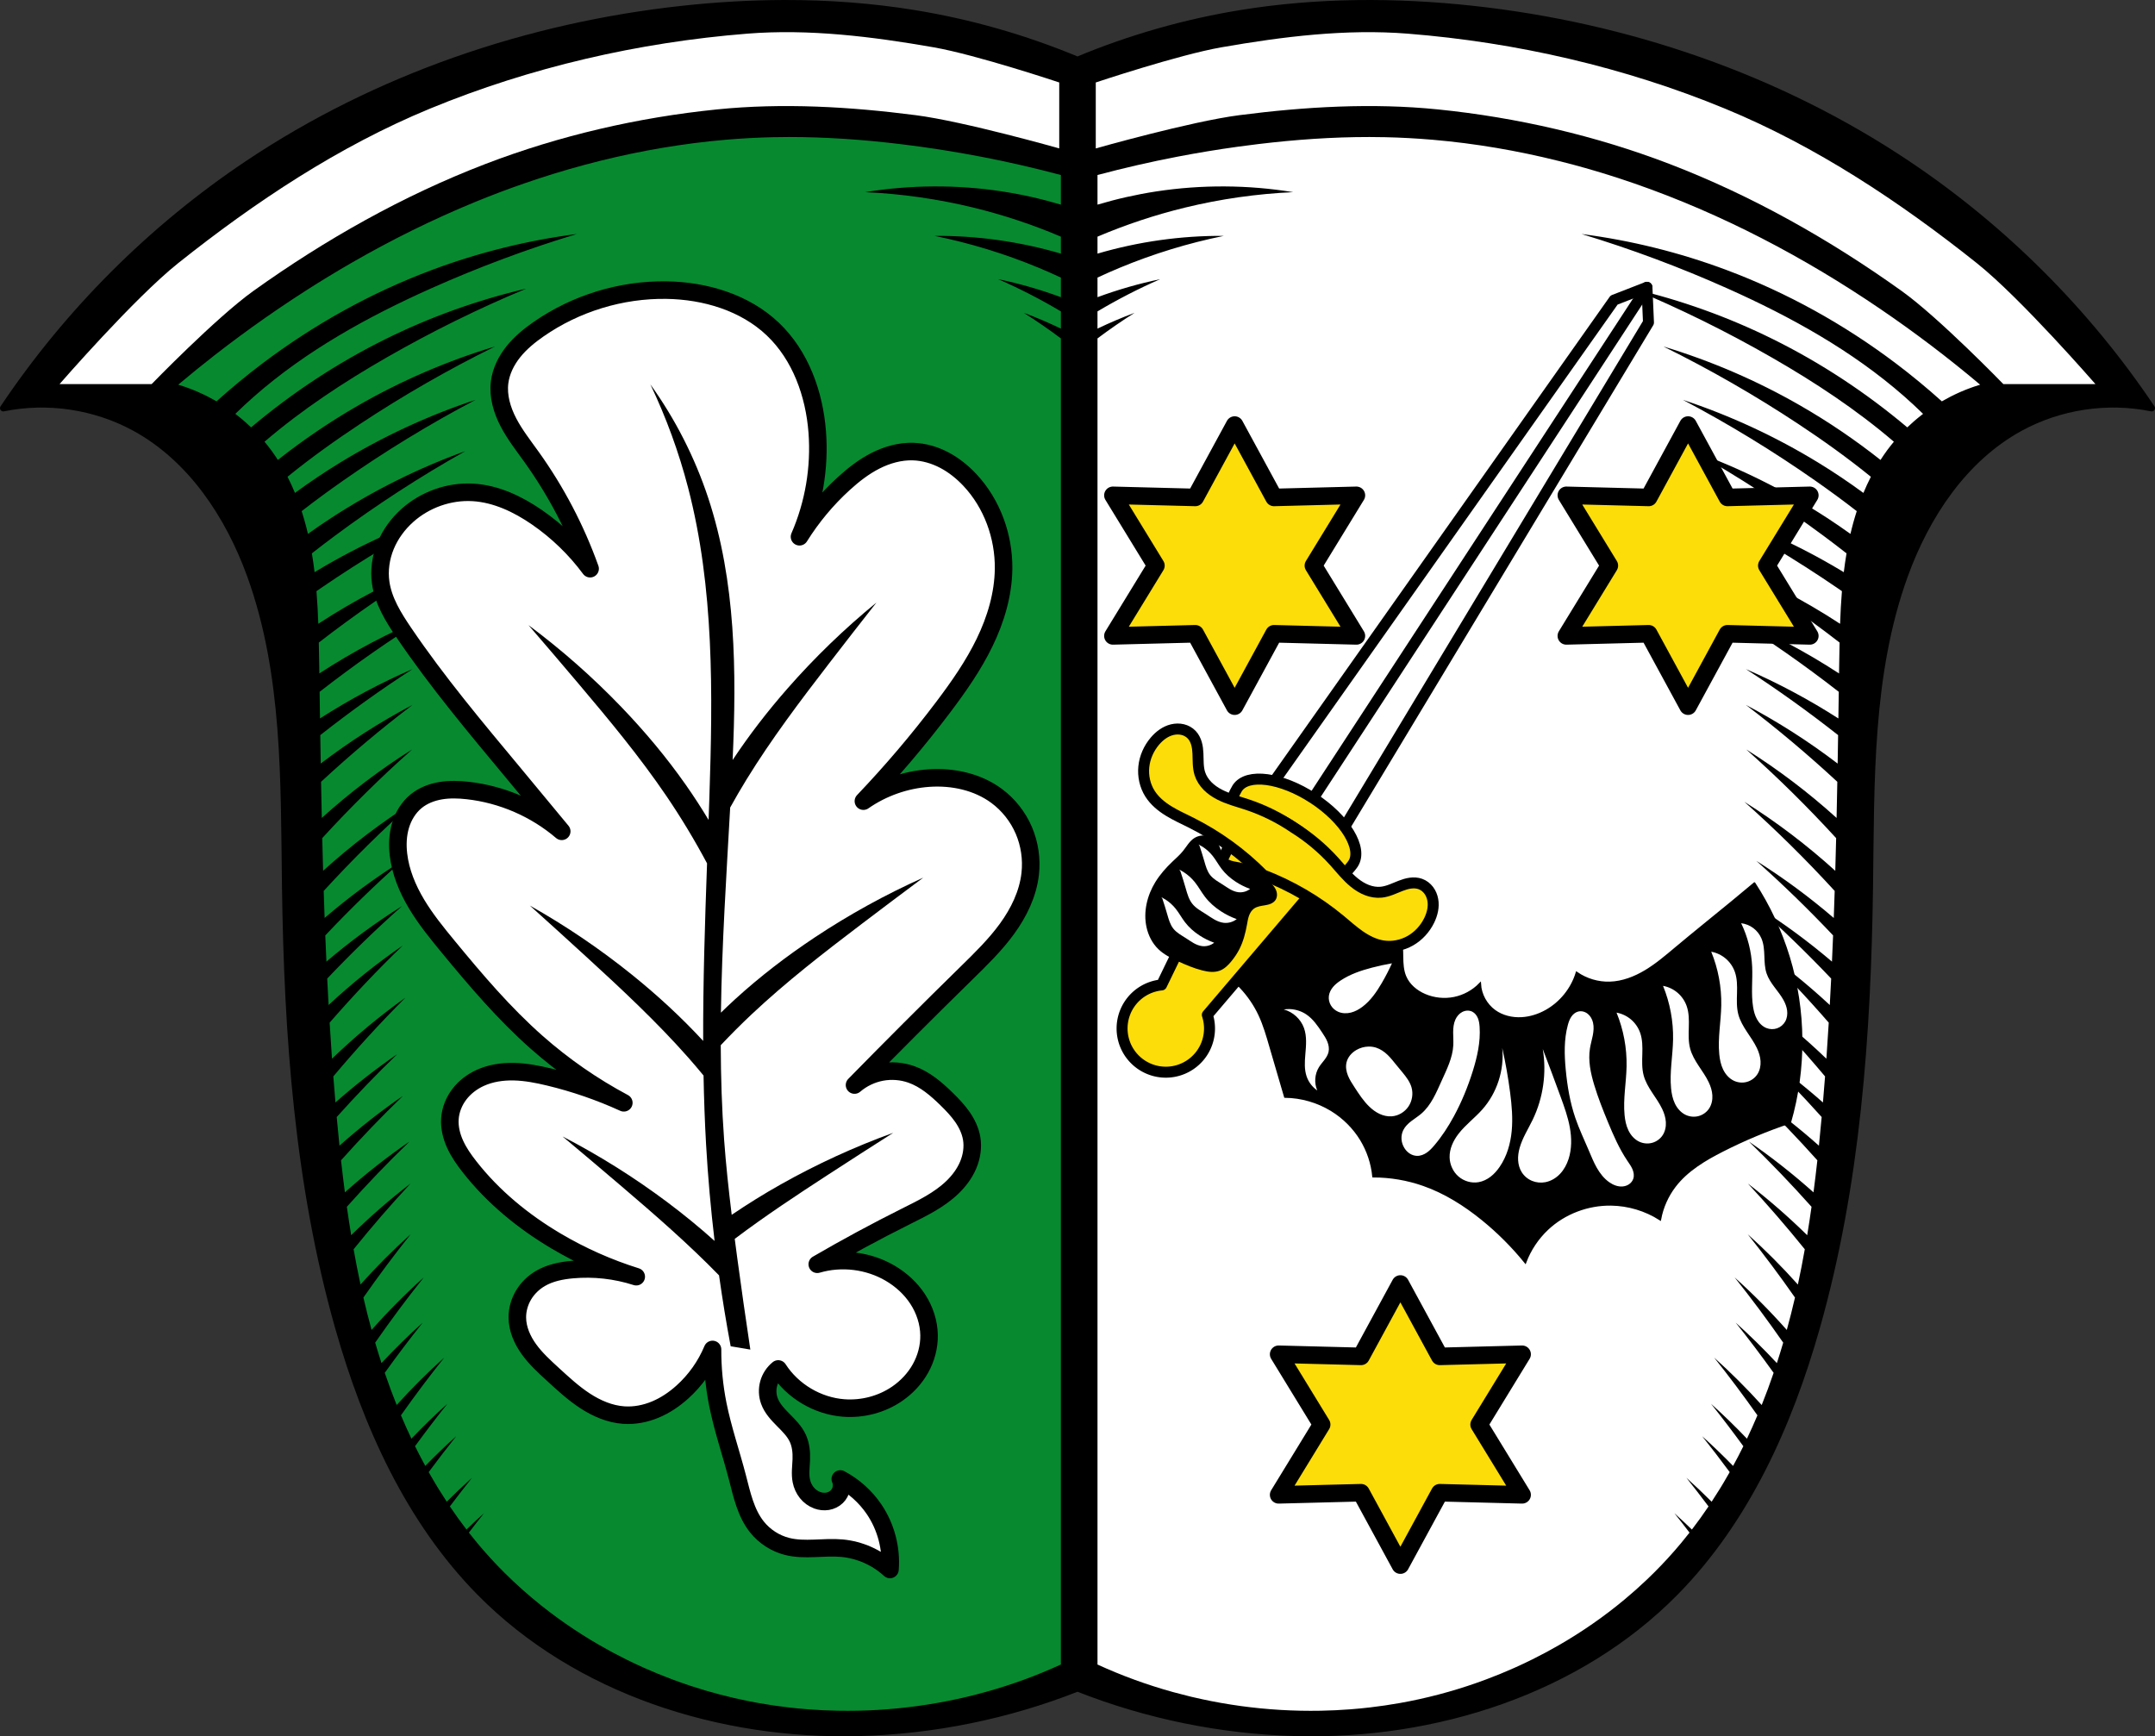
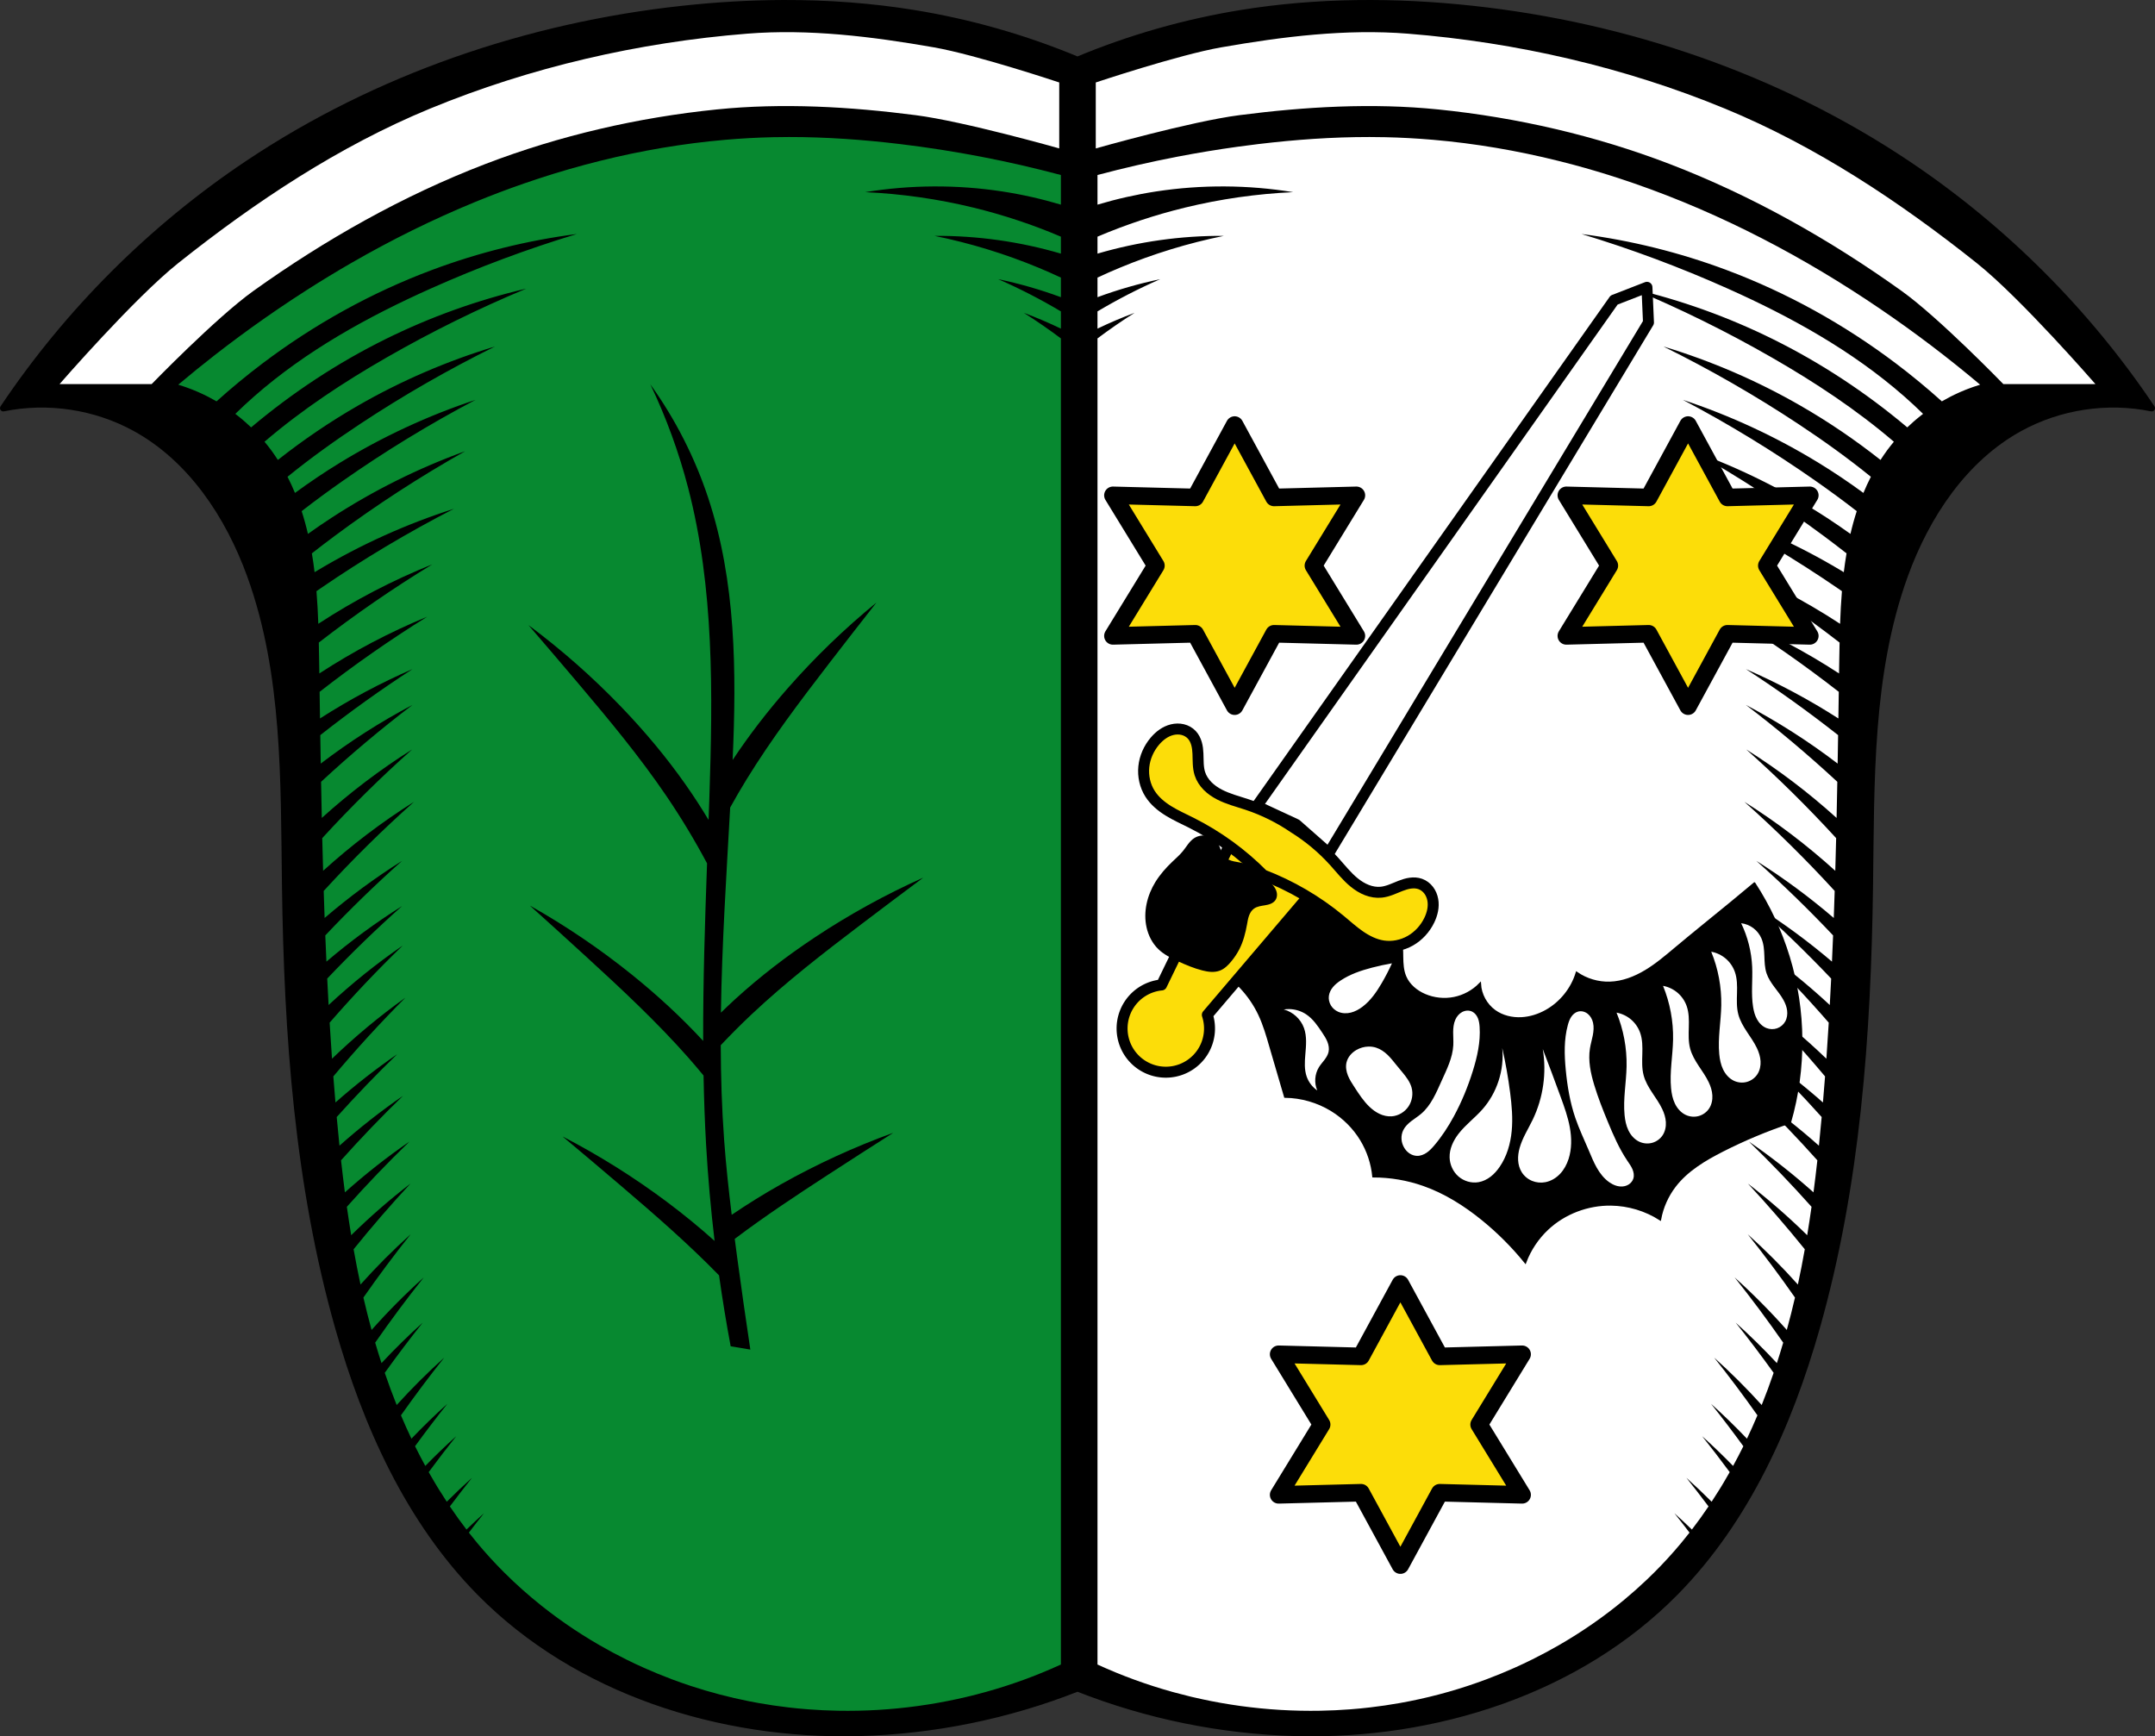
<svg xmlns="http://www.w3.org/2000/svg" xmlns:ns1="http://www.inkscape.org/namespaces/inkscape" xmlns:ns2="http://sodipodi.sourceforge.net/DTD/sodipodi-0.dtd" width="260.062mm" height="209.541mm" viewBox="0 0 260.062 209.541" version="1.1" id="svg1028" ns1:version="0.92.5 (2060ec1f9f, 2020-04-08)" ns2:docname="DEU Wallersdorf COA.svg">
  <rect x="0" y="0" width="260.062" height="209.541" fill="#333333" stroke="none" />
  <defs id="defs1022">
    <ns1:path-effect effect="spiro" id="path-effect1152" is_visible="true" />
    <ns1:path-effect effect="spiro" id="path-effect1148" is_visible="true" />
    <ns1:path-effect effect="spiro" id="path-effect1104" is_visible="true" />
    <ns1:path-effect effect="spiro" id="path-effect1099" is_visible="true" />
    <ns1:path-effect effect="spiro" id="path-effect1095" is_visible="true" />
    <ns1:path-effect effect="spiro" id="path-effect1017" is_visible="true" />
    <ns1:path-effect effect="spiro" id="path-effect3066" is_visible="true" />
    <ns1:path-effect effect="spiro" id="path-effect3061" is_visible="true" />
    <ns1:path-effect effect="spiro" id="path-effect3057" is_visible="true" />
    <ns1:path-effect effect="spiro" id="path-effect3053" is_visible="true" />
    <ns1:path-effect effect="spiro" id="path-effect2865" is_visible="true" />
    <ns1:path-effect effect="spiro" id="path-effect2755" is_visible="true" />
    <ns1:path-effect effect="spiro" id="path-effect2750" is_visible="true" />
    <ns1:path-effect effect="spiro" id="path-effect2745" is_visible="true" />
    <ns1:path-effect effect="spiro" id="path-effect2739" is_visible="true" />
    <ns1:path-effect effect="spiro" id="path-effect2734" is_visible="true" />
    <ns1:path-effect effect="spiro" id="path-effect2670" is_visible="true" />
    <ns1:path-effect effect="spiro" id="path-effect2664" is_visible="true" />
    <ns1:path-effect effect="spiro" id="path-effect2660" is_visible="true" />
    <ns1:path-effect effect="spiro" id="path-effect2204" is_visible="true" />
    <ns1:path-effect effect="spiro" id="path-effect2122" is_visible="true" />
    <ns1:path-effect effect="spiro" id="path-effect1975" is_visible="true" />
    <ns1:path-effect effect="spiro" id="path-effect1937" is_visible="true" />
    <ns1:path-effect effect="spiro" id="path-effect1937-9" is_visible="true" />
    <ns1:path-effect effect="spiro" id="path-effect1975-4" is_visible="true" />
    <ns1:path-effect effect="spiro" id="path-effect1975-8" is_visible="true" />
    <ns1:path-effect effect="spiro" id="path-effect1975-8-0" is_visible="true" />
    <ns1:path-effect effect="spiro" id="path-effect1975-0" is_visible="true" />
    <ns1:path-effect effect="spiro" id="path-effect2122-1" is_visible="true" />
    <ns1:path-effect effect="spiro" id="path-effect2122-1-3" is_visible="true" />
    <ns1:path-effect effect="spiro" id="path-effect2122-1-3-4" is_visible="true" />
    <ns1:path-effect effect="spiro" id="path-effect2204-8" is_visible="true" />
    <ns1:path-effect effect="spiro" id="path-effect2204-8-1" is_visible="true" />
    <ns1:path-effect effect="spiro" id="path-effect2204-8-3" is_visible="true" />
    <ns1:path-effect effect="spiro" id="path-effect2204-8-0" is_visible="true" />
    <ns1:path-effect effect="spiro" id="path-effect2204-8-11" is_visible="true" />
    <ns1:path-effect effect="spiro" id="path-effect2204-8-9" is_visible="true" />
    <ns1:path-effect effect="spiro" id="path-effect2204-8-96" is_visible="true" />
    <ns1:path-effect effect="spiro" id="path-effect2204-8-96-4" is_visible="true" />
    <ns1:path-effect effect="spiro" id="path-effect2204-8-96-2" is_visible="true" />
    <ns1:path-effect effect="spiro" id="path-effect2204-8-96-1" is_visible="true" />
    <ns1:path-effect effect="spiro" id="path-effect2204-8-96-1-8" is_visible="true" />
    <ns1:path-effect effect="spiro" id="path-effect2204-8-96-1-3" is_visible="true" />
    <ns1:path-effect effect="spiro" id="path-effect2204-8-96-1-3-9" is_visible="true" />
    <ns1:path-effect effect="spiro" id="path-effect2204-8-96-1-3-5" is_visible="true" />
    <ns1:path-effect effect="spiro" id="path-effect2204-8-96-1-3-5-8" is_visible="true" />
    <ns1:path-effect effect="spiro" id="path-effect2204-8-96-1-3-5-7" is_visible="true" />
    <ns1:path-effect effect="spiro" id="path-effect2204-8-96-1-3-5-9" is_visible="true" />
    <ns1:path-effect effect="spiro" id="path-effect2204-8-96-1-3-5-2" is_visible="true" />
    <ns1:path-effect effect="spiro" id="path-effect2204-8-96-1-3-5-90" is_visible="true" />
    <ns1:path-effect effect="spiro" id="path-effect2204-8-96-1-3-5-90-1" is_visible="true" />
    <ns1:path-effect effect="spiro" id="path-effect2204-8-96-1-3-5-90-1-0" is_visible="true" />
    <ns1:path-effect effect="spiro" id="path-effect2204-8-96-1-3-5-90-1-8" is_visible="true" />
    <ns1:path-effect effect="spiro" id="path-effect2204-8-96-1-3-5-90-1-3" is_visible="true" />
    <ns1:path-effect effect="spiro" id="path-effect2204-8-96-1-3-5-90-1-4" is_visible="true" />
    <ns1:path-effect effect="spiro" id="path-effect2204-8-96-1-3-5-90-1-31" is_visible="true" />
    <ns1:path-effect effect="spiro" id="path-effect2204-8-96-1-3-5-90-1-1" is_visible="true" />
    <ns1:path-effect effect="spiro" id="path-effect2204-8-96-1-3-5-90-1-33" is_visible="true" />
    <ns1:path-effect effect="spiro" id="path-effect2670-5" is_visible="true" />
    <ns1:path-effect effect="spiro" id="path-effect2670-59" is_visible="true" />
    <ns1:path-effect effect="spiro" id="path-effect2670-59-2" is_visible="true" />
    <ns1:path-effect effect="spiro" id="path-effect2670-59-7" is_visible="true" />
    <ns1:path-effect effect="spiro" id="path-effect2670-59-5" is_visible="true" />
    <ns1:path-effect effect="spiro" id="path-effect2660-9" is_visible="true" />
    <ns1:path-effect effect="spiro" id="path-effect2865-6" is_visible="true" />
    <ns1:path-effect effect="spiro" id="path-effect3066-4" is_visible="true" />
    <ns1:path-effect effect="spiro" id="path-effect3053-7" is_visible="true" />
    <ns1:path-effect effect="spiro" id="path-effect1017-6" is_visible="true" />
    <ns1:path-effect effect="spiro" id="path-effect1017-5" is_visible="true" />
    <ns1:path-effect effect="spiro" id="path-effect1017-0" is_visible="true" />
    <ns1:path-effect effect="spiro" id="path-effect3053-6" is_visible="true" />
    <ns1:path-effect effect="spiro" id="path-effect3053-2" is_visible="true" />
    <ns1:path-effect effect="spiro" id="path-effect1152-8" is_visible="true" />
    <ns1:path-effect effect="spiro" id="path-effect1152-9" is_visible="true" />
    <ns1:path-effect effect="spiro" id="path-effect1148-9" is_visible="true" />
    <ns1:path-effect effect="spiro" id="path-effect1148-9-8" is_visible="true" />
  </defs>
  <ns2:namedview id="base" pagecolor="#ffffff" bordercolor="#666666" borderopacity="1.0" ns1:pageopacity="0.0" ns1:pageshadow="2" ns1:zoom="1.0013067" ns1:cx="491.45488" ns1:cy="395.98256" ns1:document-units="mm" ns1:current-layer="layer1" showgrid="false" ns1:window-width="1920" ns1:window-height="1046" ns1:window-x="-11" ns1:window-y="-11" ns1:window-maximized="1" fit-margin-top="0" fit-margin-left="0" fit-margin-right="0" fit-margin-bottom="0" ns1:snap-nodes="false" ns1:snap-midpoints="true" ns1:snap-smooth-nodes="true" />
  <g ns1:label="Ebene 1" ns1:groupmode="layer" id="layer1" transform="translate(-69.365,-35.873)">
    <path ns1:connector-curvature="0" style="fill:#000000;stroke:#000000;stroke-width:0.794;stroke-linecap:round;stroke-linejoin:round;stroke-miterlimit:4;stroke-dasharray:none;stroke-opacity:1" d="m 163.981,36.27 c -4.086,0.01 -8.175,0.254 -12.236,0.694 -18.656,2.021 -36.93,8.258 -52.52,18.702 -11.612,7.779 -21.683,17.85 -29.462,29.462 5.359,-1.099 11.098,-0.235 15.896,2.393 6.752,3.698 11.294,10.558 13.917,17.795 4.31,11.892 4.04,24.87 4.214,37.519 0.247,17.938 1.52,36.018 6.42,53.276 3.332,11.734 8.497,23.249 17.058,31.938 11.738,11.913 29.022,17.379 45.74,16.944 9.02,-0.235 17.996,-2.065 26.388,-5.38 8.392,3.315 17.368,5.145 26.388,5.38 16.718,0.435 34.002,-5.032 45.74,-16.944 8.562,-8.689 13.727,-20.203 17.058,-31.938 4.9,-17.258 6.174,-35.338 6.421,-53.276 0.174,-12.648 -0.097,-25.626 4.213,-37.519 2.623,-7.237 7.166,-14.098 13.917,-17.795 4.798,-2.628 10.537,-3.492 15.896,-2.393 -7.779,-11.612 -17.85,-21.683 -29.462,-29.462 -15.59,-10.444 -33.864,-16.681 -52.52,-18.702 -9.284,-1.006 -18.708,-0.986 -27.925,0.513 -6.766,1.1 -13.401,2.996 -19.727,5.636 -6.326,-2.64 -12.961,-4.536 -19.727,-5.636 -5.185,-0.843 -10.435,-1.218 -15.688,-1.206 z" id="path1935-0" />
    <path style="fill:#078930;fill-opacity:1;stroke:none;stroke-width:3;stroke-linecap:round;stroke-linejoin:round;stroke-miterlimit:4;stroke-dasharray:none;stroke-opacity:1" d="M 359.242 62.398 C 356.824 62.401 354.407 62.429 351.988 62.482 C 344.75 62.643 337.52 63.041 330.311 63.664 C 327.907 63.872 325.508 64.104 323.109 64.361 C 318.313 64.876 313.527 65.49 308.754 66.199 C 299.208 67.617 289.716 69.417 280.303 71.572 C 275.596 72.65 270.91 73.816 266.246 75.068 C 256.918 77.573 247.681 80.42 238.561 83.584 C 231.114 86.167 223.744 88.959 216.455 91.947 C 211.596 93.94 206.773 96.019 201.986 98.182 C 192.414 102.507 182.99 107.166 173.723 112.125 C 169.089 114.604 164.495 117.159 159.941 119.785 C 153.111 123.724 146.372 127.823 139.729 132.068 C 135.299 134.899 130.912 137.795 126.568 140.752 C 122.641 143.425 118.75 146.149 114.893 148.922 C 114.892 148.922 114.891 148.922 114.891 148.922 C 112.962 150.308 111.043 151.708 109.133 153.119 C 105.311 155.942 101.525 158.813 97.777 161.732 C 92.156 166.112 86.619 170.599 81.17 175.191 C 82.109 175.473 83.039 175.779 83.967 176.096 C 84.251 176.193 84.533 176.293 84.816 176.393 C 85.46 176.621 86.101 176.857 86.738 177.102 C 87.05 177.221 87.363 177.338 87.674 177.461 C 88.508 177.793 89.338 178.135 90.16 178.494 C 90.554 178.666 90.941 178.85 91.332 179.027 C 91.78 179.231 92.228 179.436 92.672 179.648 C 93.156 179.879 93.638 180.115 94.117 180.355 C 94.452 180.524 94.784 180.697 95.117 180.869 C 96.217 181.439 97.304 182.03 98.377 182.648 C 98.454 182.693 98.533 182.735 98.609 182.779 C 105.331 176.732 112.307 170.967 119.521 165.518 C 143.051 147.744 169.099 133.277 196.717 122.943 C 217.983 114.986 240.163 109.48 262.682 106.568 C 240.046 113.428 217.843 121.714 196.248 131.363 C 167.447 144.232 139.495 159.689 115.777 180.488 C 112.833 183.071 109.962 185.738 107.16 188.475 C 107.161 188.475 107.163 188.476 107.164 188.477 C 107.457 188.699 107.743 188.931 108.033 189.158 C 108.49 189.515 108.944 189.875 109.393 190.242 C 109.763 190.544 110.131 190.85 110.496 191.158 C 110.824 191.436 111.147 191.717 111.471 192 C 112.453 192.856 113.417 193.733 114.357 194.635 C 133.098 178.843 153.693 165.249 175.66 154.391 C 196.015 144.329 217.529 136.613 239.639 131.445 C 217.81 140.553 196.555 151.037 176.043 162.814 C 156.503 174.034 137.538 186.536 120.455 201.17 C 120.928 201.735 121.397 202.303 121.854 202.881 C 122.393 203.556 122.924 204.24 123.438 204.936 C 123.995 205.691 124.536 206.457 125.064 207.23 C 125.533 207.912 125.984 208.603 126.432 209.297 C 126.467 209.352 126.506 209.406 126.541 209.461 C 138.08 200.348 150.27 192.062 163.014 184.729 C 182.694 173.403 203.678 164.347 225.418 157.795 C 204.207 168.261 183.656 180.065 163.928 193.113 C 152.593 200.61 141.495 208.559 130.932 217.125 C 130.934 217.13 130.937 217.135 130.939 217.141 C 131.551 218.338 132.141 219.547 132.703 220.77 C 133.267 221.997 133.81 223.236 134.326 224.486 C 140.983 219.614 147.831 215.004 154.869 210.699 C 174.238 198.851 194.973 189.234 216.529 182.102 C 195.607 193.133 175.379 205.482 156.008 219.055 C 149.697 223.477 143.466 228.043 137.369 232.779 C 137.372 232.788 137.374 232.798 137.377 232.807 C 137.551 233.345 137.714 233.888 137.881 234.43 C 137.999 234.814 138.12 235.198 138.234 235.584 C 138.409 236.172 138.576 236.761 138.742 237.352 C 138.824 237.644 138.908 237.936 138.988 238.229 C 139.181 238.932 139.366 239.637 139.547 240.344 C 139.583 240.485 139.619 240.626 139.654 240.768 C 139.852 241.549 140.043 242.332 140.227 243.117 C 140.228 243.125 140.231 243.133 140.232 243.141 C 143.773 240.609 147.361 238.145 151.01 235.771 C 170.042 223.389 190.501 213.199 211.852 205.471 C 191.244 217.079 171.367 229.988 152.381 244.094 C 148.895 246.683 145.44 249.322 142.018 252.006 C 142.242 253.326 142.449 254.649 142.643 255.973 C 142.673 256.181 142.703 256.389 142.732 256.598 C 142.922 257.925 143.099 259.254 143.26 260.584 C 143.76 260.281 144.258 259.974 144.76 259.674 C 164.248 248.021 185.077 238.615 206.705 231.701 C 185.672 242.52 165.322 254.667 145.814 268.043 C 145.247 268.432 144.684 268.829 144.117 269.221 C 144.519 274.163 144.78 279.119 144.955 284.082 C 161.316 273.377 178.735 264.286 196.879 257 C 179.001 267.901 161.734 279.805 145.18 292.627 C 145.245 295.749 145.307 298.871 145.354 301.99 C 145.376 303.558 145.401 305.126 145.424 306.693 C 160.943 296.575 177.408 287.908 194.539 280.854 C 177.616 291.377 161.26 302.808 145.547 315.064 C 145.607 319.107 145.667 323.149 145.729 327.191 C 159.139 318.584 173.238 311.051 187.855 304.705 C 173.402 314.077 159.386 324.122 145.852 334.779 C 145.919 339.1 145.989 343.42 146.062 347.74 C 159.216 337.692 173.205 328.739 187.848 321.02 C 173.414 332.012 159.517 343.706 146.211 356.039 C 146.312 361.524 146.426 367.009 146.545 372.494 C 159.318 360.936 173.093 350.487 187.674 341.314 C 173.352 354.059 159.695 367.548 146.746 381.686 C 146.864 386.613 146.997 391.54 147.137 396.467 C 147.138 396.503 147.138 396.54 147.139 396.576 C 159.988 384.92 173.856 374.386 188.541 365.148 C 174.144 377.959 160.419 391.521 147.41 405.738 C 147.427 406.258 147.446 406.777 147.463 407.297 C 147.578 410.871 147.696 414.446 147.826 418.02 C 147.827 418.031 147.828 418.042 147.828 418.053 C 158.922 408.533 170.714 399.827 183.088 392.043 C 170.951 402.843 159.295 414.18 148.137 425.988 C 148.295 429.97 148.467 433.951 148.648 437.932 C 159.502 428.686 171.019 420.221 183.088 412.629 C 171.268 423.147 159.905 434.174 149.012 445.648 C 149.208 449.626 149.414 453.602 149.637 457.578 C 149.639 457.617 149.64 457.656 149.643 457.695 C 160.214 447.866 171.498 438.802 183.385 430.613 C 171.794 441.827 160.701 453.552 150.115 465.719 C 150.446 471.166 150.797 476.613 151.184 482.057 C 151.186 482.088 151.187 482.119 151.189 482.15 C 161.63 472.089 172.804 462.787 184.602 454.357 C 173.153 465.822 162.213 477.792 151.795 490.201 C 151.796 490.221 151.799 490.242 151.801 490.262 C 152.103 494.202 152.424 498.14 152.76 502.078 C 161.678 494.201 171.063 486.854 180.861 480.104 C 171.35 489.307 162.176 498.857 153.336 508.707 C 153.73 513.057 154.143 517.406 154.59 521.754 C 163.75 513.604 173.409 506.015 183.506 499.059 C 173.75 508.498 164.349 518.299 155.301 528.418 C 155.57 530.853 155.852 533.287 156.145 535.719 C 156.437 538.151 156.741 540.581 157.059 543.01 C 166.367 534.69 176.196 526.954 186.477 519.871 C 176.607 529.42 167.099 539.341 157.953 549.586 C 158.258 551.746 158.575 553.903 158.904 556.059 C 158.905 556.061 158.904 556.064 158.904 556.066 C 159.229 558.196 159.568 560.324 159.918 562.449 C 159.922 562.475 159.925 562.501 159.93 562.527 C 168.449 554.157 177.467 546.296 186.932 539.012 C 177.946 548.672 169.313 558.66 161.027 568.928 C 161.503 571.603 162.001 574.274 162.521 576.939 C 162.525 576.956 162.526 576.972 162.529 576.988 C 163.049 579.651 163.593 582.308 164.164 584.959 C 164.166 584.969 164.168 584.98 164.17 584.99 C 171.358 576.954 178.978 569.304 186.998 562.098 C 179.524 571.472 172.351 581.086 165.49 590.918 C 165.493 590.928 165.496 590.937 165.498 590.947 C 166.066 593.408 166.66 595.862 167.279 598.311 C 167.897 600.756 168.541 603.196 169.207 605.629 C 169.211 605.642 169.213 605.656 169.217 605.67 C 176.669 597.262 184.596 589.275 192.953 581.766 C 185.261 591.413 177.894 601.318 170.852 611.449 C 170.859 611.474 170.868 611.499 170.875 611.523 C 171.781 614.619 172.735 617.703 173.734 620.773 C 179.71 614.361 185.965 608.21 192.484 602.352 C 186.532 609.818 180.78 617.442 175.215 625.201 C 176.046 627.631 176.906 630.05 177.797 632.459 C 177.825 632.535 177.853 632.61 177.881 632.686 C 178.658 634.783 179.463 636.871 180.289 638.949 C 180.409 639.25 180.524 639.553 180.645 639.854 C 187.49 632.29 194.721 625.076 202.309 618.258 C 195.478 626.825 188.909 635.6 182.59 644.551 C 183.338 646.32 184.104 648.08 184.889 649.832 C 184.909 649.878 184.931 649.923 184.951 649.969 C 185.736 651.718 186.539 653.46 187.361 655.191 C 192.608 649.692 198.06 644.39 203.713 639.311 C 198.668 645.638 193.771 652.081 189.004 658.619 C 189.006 658.624 189.009 658.628 189.012 658.633 C 189.547 659.719 190.103 660.793 190.656 661.869 C 190.898 662.341 191.135 662.815 191.379 663.285 C 192.132 664.726 192.898 666.161 193.676 667.588 C 198.223 662.925 202.917 658.408 207.762 654.055 C 203.477 659.429 199.304 664.891 195.219 670.418 C 195.22 670.42 195.222 670.422 195.223 670.424 C 195.277 670.52 195.333 670.615 195.387 670.711 C 196.203 672.157 197.044 673.588 197.891 675.016 C 198.306 675.713 198.72 676.411 199.143 677.104 C 199.397 677.522 199.659 677.935 199.916 678.352 C 201.06 680.2 202.224 682.036 203.418 683.852 C 203.429 683.868 203.439 683.884 203.449 683.9 C 207.183 680.165 211.013 676.526 214.941 672.996 C 211.516 677.292 208.161 681.644 204.863 686.039 C 204.868 686.046 204.873 686.052 204.877 686.059 C 207.291 689.636 209.806 693.145 212.438 696.57 C 215.045 694.048 217.694 691.568 220.393 689.143 C 218.068 692.058 215.782 695.005 213.516 697.967 C 213.518 697.969 213.519 697.972 213.521 697.975 C 214.777 699.58 216.055 701.168 217.361 702.736 C 219.307 705.072 221.306 707.36 223.355 709.6 C 225.405 711.839 227.505 714.03 229.654 716.172 C 235.027 721.526 240.7 726.571 246.635 731.295 C 246.635 731.295 246.636 731.295 246.637 731.295 C 249.011 733.184 251.424 735.023 253.879 736.809 C 256.333 738.594 258.828 740.328 261.357 742.008 C 263.887 743.688 266.453 745.314 269.053 746.887 C 270.353 747.673 271.662 748.446 272.979 749.205 C 276.928 751.483 280.949 753.638 285.035 755.668 C 287.759 757.021 290.513 758.318 293.291 759.559 C 297.458 761.419 301.683 763.153 305.957 764.756 C 308.807 765.825 311.678 766.835 314.568 767.787 C 323.24 770.643 332.085 772.971 341.029 774.746 C 342.515 775.041 344.005 775.321 345.496 775.586 C 349.97 776.381 354.468 777.04 358.98 777.566 C 361.989 777.917 365.003 778.208 368.023 778.439 C 372.553 778.787 377.094 779.002 381.637 779.084 C 384.648 779.138 387.662 779.134 390.674 779.072 C 390.735 779.071 390.796 779.07 390.857 779.068 C 393.842 779.005 396.825 778.886 399.805 778.709 C 402.829 778.53 405.848 778.292 408.863 777.996 C 411.878 777.7 414.889 777.347 417.891 776.936 C 420.892 776.524 423.886 776.054 426.869 775.527 C 428.361 775.264 429.85 774.985 431.336 774.693 C 434.308 774.109 437.269 773.468 440.217 772.77 C 443.164 772.071 446.098 771.315 449.016 770.502 C 454.852 768.877 460.624 767.025 466.314 764.947 C 468.753 764.057 471.175 763.116 473.582 762.143 C 476.791 760.846 479.974 759.484 483.121 758.041 L 483.121 154.113 C 477.646 150.012 472.017 146.118 466.232 142.467 C 471.969 144.599 477.605 147.005 483.121 149.656 L 483.121 141.812 C 473.917 136.336 464.375 131.424 454.561 127.137 C 464.268 129.152 473.82 131.905 483.121 135.34 L 483.121 126.412 C 479.818 124.87 476.483 123.393 473.117 121.992 C 457.785 115.613 441.834 110.723 425.561 107.414 C 445.005 107.286 464.465 110.024 483.121 115.502 L 483.121 107.777 C 470.226 102.292 456.883 97.857 443.268 94.543 C 427.132 90.616 410.615 88.257 394.025 87.51 C 404.316 85.827 414.739 84.956 425.166 84.9 C 435.593 84.844 446.024 85.601 456.332 87.174 C 465.388 88.555 474.341 90.586 483.121 93.197 L 483.121 79.701 C 459.088 73.291 434.603 68.58 409.908 65.613 C 405.705 65.108 401.495 64.653 397.279 64.256 C 393.064 63.858 388.844 63.519 384.619 63.242 C 376.17 62.689 367.707 62.39 359.242 62.398 z " transform="matrix(0.265,0,0,0.265,69.365,35.873)" id="path1973-6" />
    <path style="fill:#ffffff;stroke:none;stroke-width:3;stroke-linecap:round;stroke-linejoin:round;stroke-miterlimit:4;stroke-dasharray:none;stroke-opacity:1" d="M 623.666 62.398 C 621.55 62.396 619.434 62.414 617.318 62.449 C 615.203 62.485 613.087 62.538 610.973 62.609 C 606.743 62.752 602.514 62.966 598.289 63.242 C 594.065 63.519 589.846 63.859 585.631 64.256 C 585.63 64.256 585.63 64.256 585.629 64.256 C 583.522 64.454 581.415 64.668 579.311 64.895 C 577.206 65.121 575.101 65.361 573 65.613 C 569.913 65.984 566.83 66.381 563.75 66.807 C 554.511 68.082 545.305 69.603 536.146 71.365 C 523.935 73.715 511.805 76.496 499.789 79.701 L 499.789 93.197 C 508.569 90.586 517.521 88.555 526.576 87.174 C 536.884 85.601 547.315 84.844 557.742 84.9 C 568.169 84.956 578.592 85.827 588.883 87.51 C 572.293 88.257 555.776 90.616 539.641 94.543 C 526.025 97.857 512.684 102.292 499.789 107.777 L 499.789 115.502 C 518.446 110.024 537.904 107.286 557.348 107.414 C 541.074 110.723 525.123 115.613 509.791 121.992 C 506.425 123.393 503.092 124.87 499.789 126.412 L 499.789 135.338 C 509.089 131.903 518.641 129.152 528.348 127.137 C 518.533 131.424 508.993 136.336 499.789 141.812 L 499.789 149.656 C 505.305 147.005 510.939 144.599 516.676 142.467 C 510.892 146.118 505.264 150.013 499.789 154.113 L 499.789 758.041 C 501.166 758.672 502.549 759.289 503.938 759.893 C 503.938 759.893 503.939 759.892 503.939 759.893 C 505.328 760.496 506.723 761.087 508.123 761.662 C 508.124 761.662 508.124 761.662 508.125 761.662 C 509.525 762.237 510.93 762.798 512.342 763.346 C 513.223 763.687 514.109 764.015 514.994 764.346 C 515.528 764.545 516.059 764.752 516.594 764.947 C 516.594 764.947 516.595 764.947 516.596 764.947 C 518.018 765.466 519.445 765.972 520.877 766.463 C 522.31 766.954 523.747 767.431 525.189 767.895 C 526.631 768.358 528.077 768.806 529.527 769.24 C 529.528 769.24 529.529 769.24 529.529 769.24 C 530.979 769.675 532.434 770.096 533.893 770.502 C 533.893 770.502 533.894 770.502 533.895 770.502 C 534.286 770.611 534.679 770.712 535.07 770.818 C 537.239 771.41 539.416 771.971 541.602 772.5 C 541.965 772.588 542.327 772.683 542.691 772.77 C 542.692 772.77 542.693 772.769 542.693 772.77 C 543.027 772.849 543.363 772.92 543.697 772.998 C 546.313 773.606 548.939 774.175 551.574 774.693 C 553.06 774.985 554.549 775.264 556.041 775.527 C 559.024 776.054 562.018 776.524 565.02 776.936 C 567.875 777.327 570.738 777.662 573.605 777.949 C 573.752 777.964 573.898 777.982 574.045 777.996 C 577.061 778.292 580.081 778.529 583.105 778.709 C 586.085 778.886 589.068 779.005 592.053 779.068 C 592.097 779.069 592.141 779.071 592.186 779.072 C 592.186 779.072 592.187 779.072 592.188 779.072 C 592.204 779.073 592.22 779.072 592.236 779.072 C 595.248 779.134 598.262 779.138 601.273 779.084 C 605.816 779.002 610.355 778.787 614.885 778.439 C 616.395 778.323 617.905 778.192 619.412 778.047 C 620.92 777.901 622.425 777.742 623.93 777.566 C 628.442 777.04 632.94 776.381 637.414 775.586 C 638.905 775.321 640.394 775.041 641.879 774.746 C 643.37 774.45 644.859 774.139 646.344 773.812 C 647.828 773.486 649.309 773.144 650.787 772.787 C 652.265 772.43 653.742 772.059 655.213 771.672 C 656.683 771.285 658.151 770.883 659.613 770.467 C 661.076 770.05 662.536 769.618 663.99 769.172 C 665.444 768.726 666.895 768.263 668.34 767.787 C 668.34 767.787 668.341 767.787 668.342 767.787 C 671.232 766.835 674.102 765.824 676.951 764.756 C 681.226 763.153 685.452 761.419 689.619 759.559 C 692.397 758.318 695.149 757.021 697.873 755.668 C 697.874 755.668 697.874 755.668 697.875 755.668 C 701.961 753.639 705.983 751.482 709.932 749.205 C 711.248 748.446 712.556 747.673 713.855 746.887 C 713.856 746.886 713.857 746.887 713.857 746.887 C 716.457 745.314 719.023 743.688 721.553 742.008 C 722.817 741.168 724.072 740.313 725.318 739.447 C 726.565 738.58 727.804 737.702 729.031 736.809 C 731.485 735.023 733.9 733.184 736.273 731.295 C 737.46 730.35 738.637 729.392 739.803 728.422 C 743.3 725.511 746.7 722.485 749.994 719.348 C 751.092 718.302 752.179 717.243 753.254 716.172 C 755.403 714.03 757.505 711.839 759.555 709.6 C 761.604 707.36 763.602 705.072 765.547 702.736 C 766.855 701.166 768.135 699.575 769.393 697.967 C 767.126 695.005 764.84 692.058 762.516 689.143 C 765.214 691.568 767.863 694.048 770.471 696.57 C 773.107 693.139 775.627 689.623 778.045 686.039 C 774.747 681.644 771.392 677.292 767.967 672.996 C 771.895 676.526 775.725 680.165 779.459 683.9 C 780.664 682.069 781.84 680.216 782.994 678.352 C 783.25 677.936 783.512 677.525 783.766 677.107 C 784.204 676.389 784.632 675.666 785.062 674.943 C 785.838 673.635 786.606 672.322 787.355 670.998 C 787.466 670.804 787.58 670.612 787.689 670.418 C 783.604 664.891 779.431 659.429 775.146 654.055 C 779.991 658.408 784.685 662.925 789.232 667.588 C 790.026 666.133 790.807 664.669 791.574 663.199 C 791.685 662.986 791.794 662.771 791.904 662.557 C 792.582 661.25 793.253 659.94 793.904 658.619 C 789.137 652.081 784.24 645.638 779.195 639.311 C 784.848 644.39 790.301 649.692 795.547 655.191 C 796.381 653.437 797.195 651.672 797.99 649.898 C 798.785 648.125 799.561 646.342 800.318 644.551 C 793.999 635.6 787.43 626.825 780.6 618.258 C 788.188 625.076 795.418 632.29 802.264 639.854 C 803.218 637.477 804.139 635.087 805.029 632.686 C 805.045 632.644 805.061 632.604 805.076 632.562 C 805.088 632.529 805.099 632.496 805.111 632.463 C 806.002 630.053 806.862 627.632 807.693 625.201 C 802.128 617.442 796.377 609.818 790.424 602.352 C 796.943 608.21 803.199 614.361 809.174 620.773 C 810.181 617.678 811.144 614.57 812.057 611.449 C 805.014 601.318 797.647 591.413 789.955 581.766 C 798.312 589.275 806.239 597.262 813.691 605.67 C 814.361 603.223 815.009 600.769 815.631 598.311 C 816.252 595.852 816.848 593.388 817.418 590.918 C 810.557 581.086 803.384 571.472 795.91 562.098 C 803.93 569.304 811.55 576.954 818.738 584.99 C 819.312 582.329 819.859 579.661 820.381 576.988 C 820.382 576.984 820.382 576.979 820.383 576.975 C 820.385 576.964 820.387 576.952 820.389 576.941 C 820.909 574.275 821.405 571.603 821.881 568.928 C 813.595 558.66 804.962 548.672 795.977 539.012 C 805.441 546.296 814.459 554.157 822.979 562.527 C 823.688 558.223 824.345 553.908 824.955 549.586 C 815.809 539.341 806.301 529.42 796.432 519.871 C 806.712 526.954 816.541 534.69 825.85 543.01 C 826.167 540.581 826.473 538.151 826.766 535.719 C 827.058 533.287 827.338 530.853 827.607 528.418 C 818.559 518.299 809.158 508.498 799.402 499.059 C 809.5 506.015 819.158 513.604 828.318 521.754 C 828.766 517.406 829.179 513.057 829.572 508.707 C 820.733 498.857 811.559 489.307 802.047 480.104 C 811.846 486.854 821.23 494.201 830.148 502.078 C 830.486 498.12 830.809 494.161 831.113 490.201 C 820.695 477.792 809.755 465.822 798.307 454.357 C 810.104 462.787 821.278 472.089 831.719 482.15 C 832.108 476.675 832.46 471.198 832.793 465.719 C 822.208 453.552 811.114 441.827 799.523 430.613 C 811.411 438.802 822.695 447.866 833.266 457.695 C 833.49 453.681 833.698 449.665 833.896 445.648 C 823.004 434.174 811.64 423.147 799.82 412.629 C 811.889 420.221 823.406 428.686 834.26 437.932 C 834.441 433.951 834.613 429.97 834.771 425.988 C 823.613 414.18 811.957 402.843 799.82 392.043 C 812.194 399.827 823.986 408.533 835.08 418.053 C 835.23 413.949 835.368 409.844 835.498 405.738 C 822.49 391.521 808.764 377.959 794.367 365.148 C 809.052 374.386 822.92 384.92 835.77 396.576 C 835.911 391.613 836.043 386.65 836.162 381.686 C 823.213 367.548 809.556 354.059 795.234 341.314 C 809.816 350.487 823.59 360.936 836.363 372.494 C 836.482 367.009 836.596 361.524 836.697 356.039 C 823.391 343.706 809.495 332.012 795.061 321.02 C 809.703 328.739 823.692 337.692 836.846 347.74 C 836.92 343.42 836.989 339.1 837.057 334.779 C 823.522 324.122 809.506 314.077 795.053 304.705 C 809.67 311.051 823.769 318.584 837.18 327.191 C 837.229 323.948 837.278 320.704 837.326 317.461 C 837.338 316.662 837.351 315.863 837.363 315.064 C 821.65 302.808 805.294 291.377 788.371 280.854 C 805.502 287.908 821.967 296.575 837.486 306.693 C 837.509 305.126 837.534 303.558 837.557 301.99 C 837.603 298.871 837.666 295.749 837.73 292.627 C 821.176 279.805 803.91 267.901 786.031 257 C 804.175 264.286 821.594 273.377 837.955 284.082 C 838.129 279.119 838.391 274.163 838.793 269.221 C 838.226 268.829 837.663 268.432 837.096 268.043 C 817.588 254.667 797.238 242.52 776.205 231.701 C 797.833 238.615 818.662 248.021 838.15 259.674 C 838.652 259.973 839.149 260.279 839.648 260.582 C 839.815 259.201 840 257.821 840.197 256.443 C 840.212 256.338 840.229 256.234 840.244 256.129 C 840.444 254.752 840.657 253.377 840.891 252.004 C 837.469 249.321 834.014 246.683 830.529 244.094 C 811.543 229.988 791.667 217.079 771.059 205.471 C 792.409 213.199 812.868 223.389 831.9 235.771 C 835.548 238.145 839.136 240.61 842.676 243.141 C 842.863 242.341 843.057 241.544 843.258 240.748 C 843.292 240.613 843.327 240.479 843.361 240.344 C 843.542 239.637 843.727 238.932 843.92 238.229 C 844 237.936 844.084 237.644 844.166 237.352 C 844.33 236.767 844.495 236.183 844.668 235.602 C 844.792 235.184 844.922 234.768 845.051 234.352 C 845.21 233.837 845.366 233.321 845.531 232.809 C 845.534 232.799 845.538 232.789 845.541 232.779 C 839.444 228.043 833.214 223.477 826.902 219.055 C 807.531 205.482 787.304 193.133 766.381 182.102 C 787.938 189.234 808.672 198.851 828.041 210.699 C 835.079 215.004 841.927 219.614 848.584 224.486 C 849.615 221.99 850.745 219.54 851.971 217.141 C 851.973 217.135 851.976 217.13 851.979 217.125 C 841.415 208.559 830.317 200.61 818.982 193.113 C 799.254 180.065 778.703 168.261 757.492 157.795 C 779.232 164.347 800.216 173.403 819.896 184.729 C 832.641 192.062 844.83 200.348 856.369 209.461 C 856.409 209.398 856.452 209.338 856.492 209.275 C 856.926 208.603 857.363 207.932 857.816 207.271 C 858.354 206.484 858.905 205.704 859.473 204.936 C 859.986 204.24 860.517 203.556 861.057 202.881 C 861.513 202.303 861.983 201.735 862.455 201.17 C 845.372 186.536 826.408 174.034 806.867 162.814 C 786.355 151.037 765.1 140.553 743.271 131.445 C 765.382 136.613 786.895 144.329 807.25 154.391 C 829.217 165.249 849.812 178.843 868.553 194.635 C 869.493 193.733 870.457 192.856 871.439 192 C 871.763 191.717 872.086 191.436 872.414 191.158 C 872.779 190.85 873.147 190.544 873.518 190.242 C 873.966 189.875 874.42 189.515 874.877 189.158 C 875.168 188.931 875.454 188.698 875.748 188.475 C 872.946 185.739 870.077 183.07 867.133 180.488 C 843.415 159.689 815.464 144.232 786.662 131.363 C 765.067 121.714 742.865 113.428 720.229 106.568 C 742.747 109.48 764.927 114.986 786.193 122.943 C 813.811 133.277 839.859 147.744 863.389 165.518 C 870.603 170.967 877.579 176.732 884.301 182.779 C 885.448 182.113 886.613 181.479 887.791 180.869 C 888.124 180.697 888.456 180.524 888.791 180.355 C 889.271 180.115 889.752 179.879 890.236 179.648 C 890.681 179.436 891.128 179.231 891.576 179.027 C 891.967 178.85 892.355 178.666 892.748 178.494 C 893.563 178.138 894.386 177.798 895.213 177.469 C 895.538 177.34 895.866 177.219 896.193 177.094 C 896.824 176.852 897.456 176.618 898.092 176.393 C 898.375 176.293 898.657 176.193 898.941 176.096 C 899.838 175.79 900.739 175.494 901.646 175.221 C 901.677 175.211 901.708 175.201 901.738 175.191 C 899.922 173.661 898.097 172.142 896.262 170.635 C 896.261 170.634 896.26 170.635 896.26 170.635 C 892.588 167.62 888.878 164.652 885.131 161.732 C 881.383 158.813 877.598 155.942 873.777 153.119 C 869.955 150.296 866.098 147.523 862.205 144.799 C 860.259 143.437 858.305 142.089 856.342 140.752 C 854.169 139.273 851.987 137.809 849.793 136.361 C 847.6 134.914 845.396 133.484 843.182 132.068 C 840.966 130.653 838.742 129.254 836.506 127.871 C 834.271 126.489 832.025 125.125 829.77 123.777 C 829.769 123.777 829.768 123.776 829.768 123.775 C 827.511 122.427 825.246 121.098 822.969 119.785 C 820.691 118.472 818.405 117.176 816.107 115.898 C 813.811 114.622 811.504 113.365 809.188 112.125 C 806.87 110.885 804.544 109.665 802.207 108.463 C 799.871 107.261 797.525 106.079 795.17 104.916 C 792.814 103.753 790.449 102.611 788.074 101.488 C 785.7 100.366 783.316 99.263 780.924 98.182 C 780.923 98.181 780.922 98.182 780.922 98.182 C 779.866 97.705 778.802 97.246 777.742 96.777 C 776.4 96.183 775.063 95.581 773.715 95 C 771.304 93.961 768.884 92.943 766.455 91.947 C 766.455 91.947 766.454 91.947 766.453 91.947 C 764.023 90.951 761.586 89.977 759.139 89.025 C 754.244 87.121 749.314 85.306 744.35 83.584 C 742.069 82.793 739.783 82.022 737.488 81.271 C 730.606 79.019 723.66 76.947 716.664 75.068 C 712.557 73.966 708.43 72.942 704.289 71.975 C 703.728 71.843 703.169 71.701 702.607 71.572 C 702.607 71.572 702.606 71.572 702.605 71.572 C 700.253 71.034 697.895 70.517 695.533 70.023 C 695.533 70.023 695.532 70.024 695.531 70.023 C 693.169 69.529 690.803 69.058 688.432 68.609 C 683.689 67.713 678.929 66.908 674.156 66.199 C 669.383 65.49 664.597 64.876 659.801 64.361 C 657.402 64.104 655.001 63.872 652.598 63.664 C 652.428 63.649 652.259 63.639 652.09 63.625 C 645.049 63.027 637.99 62.64 630.922 62.482 C 628.504 62.429 626.086 62.401 623.668 62.398 L 623.666 62.398 z " transform="matrix(0.265,0,0,0.265,69.365,35.873)" id="path1973-7-6" />
    <path transform="translate(274.86,-2.81e-4)" style="fill:#000000;stroke:#000000;stroke-width:0.265px;stroke-linecap:butt;stroke-linejoin:miter;stroke-opacity:1" d="m 6.226,142.498 c 1.786,2.744 3.184,5.741 4.14,8.872 1.971,6.453 2.023,13.48 0.148,19.962 -2.79,0.931 -5.511,2.069 -8.133,3.401 -2.154,1.095 -4.298,2.369 -5.767,4.288 -0.893,1.167 -1.507,2.547 -1.774,3.992 -1.757,-1.123 -3.83,-1.745 -5.915,-1.774 -2.815,-0.04 -5.641,1.026 -7.689,2.957 -1.174,1.107 -2.092,2.483 -2.662,3.992 -1.54,-1.898 -3.277,-3.636 -5.175,-5.175 -2.138,-1.734 -4.501,-3.227 -7.098,-4.14 -1.943,-0.684 -4.003,-1.035 -6.063,-1.035 -0.151,-1.565 -0.661,-3.094 -1.479,-4.436 -0.879,-1.442 -2.11,-2.665 -3.549,-3.549 -1.681,-1.033 -3.645,-1.602 -5.619,-1.627 -0.599,-2.019 -1.19,-4.04 -1.774,-6.063 -0.377,-1.304 -0.753,-2.616 -1.331,-3.845 -1.147,-2.439 -3.096,-4.493 -5.471,-5.767 l 8.872,-14.195 c 2.854,2.281 5.871,4.358 9.02,6.21 0.941,0.553 1.899,1.091 2.733,1.794 0.835,0.703 1.548,1.594 1.851,2.642 0.221,0.768 0.213,1.58 0.226,2.378 0.013,0.799 0.055,1.617 0.365,2.353 0.43,1.021 1.348,1.781 2.366,2.218 1.105,0.474 2.355,0.605 3.534,0.369 1.179,-0.236 2.283,-0.837 3.12,-1.7 0.07,1.275 0.74,2.504 1.774,3.253 0.928,0.672 2.109,0.95 3.253,0.887 1.037,-0.057 2.051,-0.382 2.957,-0.887 1.757,-0.98 3.111,-2.659 3.697,-4.584 1.161,0.804 2.581,1.225 3.992,1.183 1.537,-0.045 3.019,-0.624 4.336,-1.418 1.317,-0.794 2.49,-1.801 3.669,-2.788 2.206,-1.848 4.453,-3.646 6.677,-5.473 0.926,-0.761 1.848,-1.527 2.766,-2.298 z" id="path3051-2" ns1:connector-curvature="0" ns1:path-effect="#path-effect3053-7" ns1:original-d="m 6.2261647,142.49829 c 0,0 3.421658,5.68861 4.1402763,8.87202 1.46524,6.49087 0.147868,19.96205 0.147868,19.96205 0,0 -5.5793978,1.9467 -8.1326883,3.40094 -2.08152312,1.18554 -4.2702347,2.41771 -5.7668132,4.28814 -0.9098439,1.13713 -1.7744043,3.99241 -1.7744043,3.99241 0,0 -3.8577871,-1.85231 -5.9146812,-1.7744 -2.744098,0.10394 -5.545184,1.24137 -7.689085,2.95734 -1.2487,0.99946 -2.661608,3.99241 -2.661608,3.99241 0,0 -3.243143,-3.68584 -5.175345,-5.17535 -2.169241,-1.67224 -4.523372,-3.20472 -7.097617,-4.14027 -1.926791,-0.70025 -6.062549,-1.03507 -6.062549,-1.03507 0,0 -0.659237,-3.11014 -1.478671,-4.43601 -0.879509,-1.42307 -2.108439,-2.69792 -3.548809,-3.54881 -1.678823,-0.99175 -5.618946,-1.62654 -5.618946,-1.62654 0,0 -1.134095,-4.05664 -1.774404,-6.06255 -0.412388,-1.2919 -0.626415,-2.68571 -1.330804,-3.84454 -1.376302,-2.26424 -5.47108,-5.76681 -5.47108,-5.76681 l 8.872021,-14.19524 c 0,0 6.195261,3.89811 9.019889,6.21042 1.645303,1.34689 3.634063,2.53365 4.583877,4.43601 0.710038,1.42212 -0.129821,3.31529 0.591468,4.73174 0.490531,0.96329 1.326349,1.92148 2.365876,2.21801 2.175162,0.62048 6.654014,-1.33081 6.654014,-1.33081 0,0 0.805362,2.48716 1.774404,3.25308 0.881788,0.69695 2.129203,0.90136 3.253076,0.8872 1.029103,-0.013 2.103178,-0.31307 2.95734,-0.8872 1.629104,-1.09502 3.696677,-4.58388 3.696677,-4.58388 0,0 2.611057,1.31854 3.992409,1.18294 2.9999178,-0.29448 5.4926239,-2.54093 8.0053613,-4.20598 2.39886107,-1.58958 4.4570437,-3.64147 6.6765937,-5.47311 0.9246198,-0.76302 2.7663547,-2.29814 2.7663547,-2.29814 z" ns2:nodetypes="cacaacaacaacaacaaccaaaacaaacaaac" />
    <path style="fill:#ffffff;stroke:none;stroke-width:0.794;stroke-linecap:round;stroke-linejoin:round;stroke-miterlimit:4;stroke-dasharray:none;stroke-opacity:1" d="m 159.51,39.938 c -13.061,1.042 -26.141,4.048 -38.254,9.045 -10.986,4.532 -21.092,11.241 -30.387,18.646 -5.33,4.247 -14.315,14.596 -14.315,14.596 h 11.113 c 0,0 7.766,-8.013 12.279,-11.242 8.659,-6.194 18.078,-11.518 28.019,-15.328 8.92,-3.419 18.39,-5.608 27.894,-6.574 7.963,-0.81 16.063,-0.332 24.001,0.69 5.881,0.758 17.332,4.013 17.332,4.013 v -7.959 c 0,0 -9.992,-3.34 -15.161,-4.243 -7.414,-1.295 -15.017,-2.244 -22.52,-1.645 z m 79.772,0 c -7.503,-0.599 -15.105,0.351 -22.52,1.645 -5.17,0.903 -15.161,4.243 -15.161,4.243 v 7.959 c 0,0 11.45,-3.255 17.332,-4.013 7.938,-1.023 16.039,-1.5 24.001,-0.69 9.504,0.967 18.974,3.155 27.893,6.574 9.941,3.81 19.361,9.134 28.019,15.328 4.513,3.229 12.278,11.242 12.278,11.242 h 11.113 c 0,0 -8.985,-10.35 -14.314,-14.596 C 298.629,60.224 288.523,53.515 277.537,48.983 265.424,43.986 252.344,40.981 239.282,39.938 Z" id="path2059" ns1:connector-curvature="0" ns2:nodetypes="aaaccaaaaccaaaaccaaaaccaaa" />
    <path ns1:connector-curvature="0" style="fill:#fcdd09;fill-opacity:1;fill-rule:evenodd;stroke:#000000;stroke-width:2.117;stroke-linecap:round;stroke-linejoin:round;stroke-miterlimit:4;stroke-dasharray:none;stroke-opacity:1;paint-order:fill markers stroke" d="m 218.361,87.169 -4.75,8.737 -9.942,-0.255 5.191,8.482 -5.191,8.482 9.942,-0.255 4.75,8.737 4.75,-8.737 9.942,0.255 -5.191,-8.482 5.191,-8.482 -9.942,0.255 z m 54.718,0 -4.75,8.737 -9.941,-0.255 5.191,8.482 -5.191,8.482 9.941,-0.255 4.75,8.737 4.75,-8.737 9.942,0.255 -5.191,-8.482 5.191,-8.482 -9.942,0.255 z m -34.718,103.659 -4.75,8.737 -9.941,-0.255 5.191,8.482 -5.191,8.482 9.941,-0.255 4.75,8.737 4.75,-8.737 9.941,0.255 -5.191,-8.482 5.191,-8.482 -9.941,0.255 z" id="path2568-7" ns2:nodetypes="ccccccccccccccccccccccccccccccccccccccc" />
-     <path transform="translate(274.86,-2.84e-4)" style="fill:#ffffff;stroke:#000000;stroke-width:2.117;stroke-linecap:round;stroke-linejoin:round;stroke-miterlimit:4;stroke-dasharray:none;stroke-opacity:1" d="m -104.09,214.363 c 1.625,0.859 3.035,2.121 4.069,3.64 1.44,2.116 2.132,4.73 1.927,7.281 -1.58,-1.454 -3.644,-2.371 -5.782,-2.57 -2.211,-0.205 -4.486,0.333 -6.638,-0.214 -1.426,-0.362 -2.724,-1.205 -3.64,-2.356 -1.348,-1.694 -1.811,-3.901 -2.356,-5.996 -0.763,-2.933 -1.761,-5.808 -2.356,-8.78 -0.437,-2.184 -0.652,-4.412 -0.642,-6.638 -0.814,1.954 -2.067,3.724 -3.64,5.139 -0.967,0.87 -2.059,1.611 -3.259,2.112 -1.2,0.502 -2.511,0.761 -3.808,0.671 -1.677,-0.115 -3.273,-0.803 -4.68,-1.722 -1.407,-0.919 -2.647,-2.067 -3.886,-3.203 -1.023,-0.938 -2.057,-1.881 -2.871,-3.006 -0.814,-1.124 -1.403,-2.459 -1.411,-3.847 -0.006,-0.955 0.267,-1.908 0.759,-2.726 0.492,-0.819 1.201,-1.503 2.025,-1.985 1.161,-0.679 2.516,-0.95 3.855,-1.071 2.592,-0.234 5.231,0.059 7.709,0.857 -3.363,-1.051 -6.603,-2.491 -9.636,-4.283 -3.99,-2.357 -7.639,-5.344 -10.493,-8.994 -0.656,-0.839 -1.273,-1.717 -1.717,-2.685 -0.444,-0.968 -0.71,-2.034 -0.639,-3.096 0.072,-1.069 0.489,-2.106 1.139,-2.957 0.65,-0.852 1.528,-1.521 2.502,-1.968 1.284,-0.589 2.72,-0.795 4.132,-0.757 1.412,0.037 2.808,0.31 4.182,0.64 3.101,0.745 6.13,1.79 9.031,3.115 -3.764,-2.009 -7.294,-4.457 -10.493,-7.281 -3.943,-3.48 -7.364,-7.504 -10.707,-11.564 -1.36,-1.651 -2.715,-3.318 -3.813,-5.153 -1.098,-1.835 -1.938,-3.858 -2.183,-5.982 -0.135,-1.17 -0.085,-2.372 0.253,-3.5 0.338,-1.128 0.975,-2.181 1.889,-2.924 0.843,-0.685 1.892,-1.086 2.963,-1.264 1.071,-0.178 2.168,-0.141 3.247,-0.021 4.16,0.465 8.169,2.205 11.35,4.925 -1.904,-2.308 -3.813,-4.611 -5.726,-6.911 -4.621,-5.553 -9.279,-11.094 -13.332,-17.073 -1.247,-1.84 -2.465,-3.796 -2.784,-5.996 -0.218,-1.503 0.005,-3.06 0.581,-4.465 0.576,-1.405 1.499,-2.659 2.631,-3.673 2.14,-1.917 5.055,-2.954 7.923,-2.784 2.787,0.165 5.41,1.414 7.709,2.998 2.464,1.698 4.644,3.806 6.424,6.21 -1.716,-4.795 -4.102,-9.35 -7.067,-13.491 -0.974,-1.36 -2.015,-2.684 -2.789,-4.168 -0.774,-1.484 -1.272,-3.166 -1.066,-4.826 0.169,-1.358 0.804,-2.63 1.66,-3.698 0.856,-1.068 1.927,-1.945 3.051,-2.726 4.485,-3.117 9.957,-4.79 15.418,-4.711 4.669,0.067 9.466,1.492 12.849,4.711 3.341,3.179 5.005,7.822 5.354,12.42 0.326,4.302 -0.416,8.68 -2.141,12.634 1.481,-2.372 3.287,-4.54 5.354,-6.424 1.162,-1.059 2.415,-2.036 3.817,-2.748 1.402,-0.712 2.963,-1.154 4.535,-1.107 1.31,0.039 2.6,0.418 3.761,1.027 1.161,0.609 2.195,1.444 3.092,2.399 2.679,2.852 4.111,6.795 4.069,10.707 -0.033,3.09 -0.942,6.126 -2.29,8.907 -1.348,2.781 -3.129,5.329 -4.991,7.796 -2.99,3.964 -6.21,7.756 -9.636,11.35 2.326,-1.619 5.096,-2.592 7.923,-2.784 2.857,-0.193 5.832,0.443 8.137,2.141 1.442,1.062 2.59,2.518 3.297,4.164 0.707,1.646 0.972,3.478 0.772,5.258 -0.271,2.411 -1.373,4.668 -2.8,6.63 -1.427,1.962 -3.176,3.664 -4.909,5.362 -4.543,4.45 -9.041,8.948 -13.491,13.491 0.923,-0.793 2.058,-1.337 3.254,-1.562 1.196,-0.224 2.451,-0.128 3.599,0.277 1.657,0.584 3.028,1.768 4.283,2.998 0.676,0.663 1.334,1.35 1.875,2.127 0.541,0.777 0.962,1.651 1.123,2.584 0.187,1.088 0.009,2.224 -0.422,3.241 -0.431,1.017 -1.109,1.918 -1.905,2.684 -1.592,1.531 -3.621,2.51 -5.596,3.498 -3.629,1.814 -7.2,3.743 -10.707,5.782 2.908,-0.857 6.163,-0.46 8.78,1.071 1.332,0.779 2.504,1.844 3.345,3.137 0.842,1.293 1.344,2.815 1.366,4.358 0.019,1.397 -0.356,2.792 -1.038,4.012 -0.682,1.22 -1.664,2.264 -2.817,3.055 -1.863,1.277 -4.172,1.879 -6.424,1.713 -3.177,-0.234 -6.2,-2.032 -7.923,-4.711 -0.552,0.448 -0.96,1.071 -1.15,1.756 -0.19,0.685 -0.162,1.429 0.08,2.098 0.322,0.892 0.993,1.609 1.661,2.283 0.668,0.674 1.365,1.353 1.765,2.214 0.369,0.795 0.459,1.694 0.428,2.57 -0.03,0.859 -0.168,1.727 0,2.57 0.103,0.52 0.325,1.019 0.656,1.433 0.331,0.414 0.773,0.742 1.271,0.923 0.396,0.143 0.827,0.193 1.242,0.124 0.415,-0.069 0.812,-0.259 1.113,-0.552 0.277,-0.27 0.471,-0.625 0.546,-1.004 0.076,-0.379 0.034,-0.781 -0.118,-1.137 z" id="path2658-1" ns1:connector-curvature="0" ns1:path-effect="#path-effect2660-9" ns1:original-d="m -104.08989,214.36311 c 0,0 3.11775,2.08878 4.06871,3.64041 1.31187,2.14051 1.927279,7.28084 1.927279,7.28084 0,0 -3.726059,-2.09867 -5.781839,-2.5697 -2.15803,-0.49446 -4.52549,0.44704 -6.63841,-0.21415 -1.37939,-0.43165 -2.72553,-1.23663 -3.64043,-2.35556 -1.35927,-1.6624 -1.68369,-3.95644 -2.35556,-5.99599 -0.94807,-2.87797 -1.81518,-5.7983 -2.35556,-8.77983 -0.39647,-2.1875 -0.64243,-6.63841 -0.64243,-6.63841 0,0 -1.98824,3.84416 -3.64042,5.13941 -1.99246,1.56201 -4.54174,2.96922 -7.0667,2.78385 -3.28475,-0.24114 -6.19436,-2.63956 -8.56569,-4.92527 -1.93937,-1.86934 -4.24933,-4.15914 -4.28285,-6.85255 -0.0227,-1.82391 1.3362,-3.60141 2.78385,-4.71113 1.05833,-0.81128 2.52534,-0.96396 3.85456,-1.07072 2.57722,-0.207 7.70913,0.85657 7.70913,0.85657 0,0 -6.66464,-2.40548 -9.63641,-4.28284 -3.89464,-2.46036 -7.79939,-5.25684 -10.49297,-8.99398 -1.21683,-1.68827 -2.61465,-3.71694 -2.35557,-5.78184 0.25416,-2.02566 1.82415,-3.99305 3.64042,-4.92528 2.46582,-1.26562 5.57745,-0.5563 8.31414,-0.11739 3.14435,0.50429 9.03139,3.11539 9.03139,3.11539 0,0 -7.27902,-4.48903 -10.49297,-7.28084 -3.96586,-3.44495 -7.65293,-7.28962 -10.70712,-11.56369 -2.45101,-3.42997 -5.63348,-6.93532 -5.99598,-11.1354 -0.1941,-2.2489 0.45416,-4.92482 2.14142,-6.42427 1.58009,-1.40421 4.10739,-1.50159 6.21013,-1.28485 4.10232,0.42284 11.34954,4.92527 11.34954,4.92527 0,0 -3.85118,-4.57965 -5.72639,-6.91061 -4.5261,-5.62611 -9.56535,-10.91306 -13.33228,-17.07333 -1.14957,-1.87995 -2.71917,-3.79336 -2.78385,-5.99598 -0.0856,-2.91489 1.11122,-6.11502 3.21214,-8.137409 2.01678,-1.9414 5.12428,-2.830055 7.92326,-2.78385 2.75681,0.04551 5.38736,1.510892 7.70913,2.997993 2.50803,1.606406 6.42427,6.210126 6.42427,6.210126 0,0 -4.8874,-8.905964 -7.0667,-13.490965 -1.40021,-2.945881 -4.22536,-5.753404 -3.85456,-8.993977 0.30189,-2.638303 2.5457,-4.887168 4.71113,-6.424269 4.38219,-3.110638 10.04629,-4.858626 15.41825,-4.711131 4.55995,0.1252 9.53465,1.576327 12.84853,4.711131 3.27512,3.098132 4.81593,7.944121 5.35356,12.420254 0.50939,4.241047 -2.14142,12.634397 -2.14142,12.634397 0,0 3.14163,-4.727929 5.35356,-6.42427 2.43296,-1.865847 5.285871,-3.902451 8.351547,-3.854562 2.553485,0.03989 5.139731,1.532046 6.852554,3.426277 2.560745,2.831959 4.160171,6.890175 4.068704,10.707115 -0.145504,6.07192 -4.067441,11.54913 -7.280839,16.7031 -2.625721,4.2114 -9.636406,11.34954 -9.636406,11.34954 0,0 5.126173,-2.67113 7.923268,-2.78385 2.802545,-0.11294 6.010787,0.31263 8.137408,2.14143 2.593862,2.2306 4.348416,6.01265 4.068704,9.42226 -0.388535,4.73614 -4.727102,8.29203 -7.709124,11.99197 -3.99086,4.95165 -13.490966,13.49096 -13.490966,13.49096 0,0 4.580932,-1.77542 6.852555,-1.28485 1.703359,0.36785 3.078026,1.73896 4.282846,2.99799 1.286926,1.34483 3.121184,2.85383 2.997992,4.71113 -0.27159,4.09462 -4.741112,6.83121 -7.923265,9.42227 -3.145351,2.5611 -10.707118,5.78184 -10.707118,5.78184 0,0 6.29052,-0.50908 8.779837,1.07071 2.491505,1.58118 4.619938,4.5455 4.711131,7.49498 0.08292,2.68192 -1.74481,5.40884 -3.854562,7.0667 -1.742603,1.36935 -4.229056,2.01783 -6.424266,1.71314 -3.04352,-0.42243 -7.92327,-4.71114 -7.92327,-4.71114 0,0 -1.32264,2.54508 -1.07071,3.85457 0.35603,1.85057 2.67836,2.76725 3.42628,4.49698 0.34464,0.79707 0.35666,1.70428 0.42828,2.56971 0.0707,0.85365 -0.28797,1.763 0,2.56971 0.34106,0.95546 0.97518,2.00521 1.92728,2.35557 0.74896,0.27561 1.78633,0.13106 2.35557,-0.42829 0.51923,-0.5102 0.42828,-2.14142 0.42828,-2.14142 z" ns2:nodetypes="cacaaaaacaaaaaacaaaaacaaaaacaaaaaacaaaaaacaaaaacaaaacaaaacaaaacaaaaaac" />
    <path ns1:connector-curvature="0" style="fill:#000000;stroke:none;stroke-width:0.265px;stroke-linecap:butt;stroke-linejoin:miter;stroke-opacity:1" d="m 147.852,82.263 c 1.908,3.996 3.433,8.174 4.549,12.459 3.157,12.129 2.984,24.849 2.571,37.376 -0.03,0.909 -0.064,1.818 -0.096,2.727 -0.865,-1.441 -1.78,-2.851 -2.745,-4.227 -2.343,-3.342 -4.973,-6.478 -7.802,-9.421 -3.449,-3.588 -7.195,-6.891 -11.187,-9.862 2.023,2.345 4.035,4.701 6.035,7.066 3.704,4.379 7.375,8.799 10.598,13.542 1.783,2.623 3.422,5.343 4.915,8.142 -0.255,7.143 -0.49,14.289 -0.467,21.43 -2.65,-2.867 -5.53,-5.519 -8.57,-7.969 -3.875,-3.123 -8.01,-5.924 -12.347,-8.366 2.304,2.07 4.598,4.152 6.882,6.245 4.228,3.874 8.43,7.794 12.228,12.091 0.63,0.713 1.244,1.44 1.851,2.174 0.052,2.786 0.148,5.571 0.307,8.354 0.222,3.879 0.567,7.75 1.025,11.608 -1.831,-1.644 -3.738,-3.203 -5.708,-4.678 -3.983,-2.984 -8.213,-5.638 -12.633,-7.926 2.375,1.988 4.741,3.987 7.097,5.998 4.048,3.454 8.07,6.953 11.783,10.763 0.404,2.863 0.869,5.718 1.403,8.56 l 2.373,0.395 c -0.555,-3.687 -1.083,-7.379 -1.582,-11.074 -0.103,-0.761 -0.202,-1.524 -0.301,-2.286 3.652,-2.754 7.475,-5.281 11.312,-7.774 2.597,-1.688 5.203,-3.363 7.816,-5.026 -4.68,1.694 -9.219,3.776 -13.556,6.218 -2.03,1.143 -4.011,2.371 -5.938,3.679 -0.368,-3.01 -0.694,-6.026 -0.915,-9.05 -0.278,-3.803 -0.394,-7.611 -0.407,-11.42 1.205,-1.276 2.444,-2.519 3.722,-3.722 4.177,-3.929 8.722,-7.446 13.289,-10.914 2.467,-1.873 4.942,-3.735 7.427,-5.585 -4.543,2.033 -8.917,4.442 -13.064,7.194 -3.4,2.257 -6.649,4.747 -9.663,7.499 -0.573,0.523 -1.135,1.059 -1.691,1.601 0.119,-8.251 0.658,-16.51 1.118,-24.757 0.634,-1.143 1.289,-2.273 1.974,-3.386 3.003,-4.886 6.469,-9.469 9.968,-14.013 1.89,-2.454 3.792,-4.898 5.706,-7.334 -3.852,3.151 -7.443,6.621 -10.724,10.363 -2.394,2.73 -4.624,5.608 -6.628,8.636 0.478,-10.689 0.398,-21.523 -2.95,-31.639 -1.616,-4.881 -3.977,-9.516 -6.977,-13.692 z" id="path2662-4" />
    <path style="fill:#fcdd09;stroke:#000000;stroke-width:5;stroke-linecap:round;stroke-linejoin:round;stroke-miterlimit:4;stroke-dasharray:none;stroke-opacity:1;fill-opacity:1" d="M 563.133 378.135 L 528.965 448.553 A 19.915 19.915 0 0 0 514.225 457.48 A 19.915 19.915 0 0 0 520.012 485.045 A 19.915 19.915 0 0 0 547.574 479.26 A 19.915 19.915 0 0 0 549.812 462.186 L 600.561 402.574 L 576.137 399.098 L 563.133 378.135 z " transform="matrix(0.265,0,0,0.265,69.365,35.873)" id="path2904-9-9" />
    <path style="fill:#ffffff;stroke:#000000;stroke-width:1.323;stroke-linecap:round;stroke-linejoin:round;stroke-miterlimit:4;stroke-dasharray:none;stroke-opacity:1" d="m 268.116,70.545 -3.966,1.54 -43.124,61.072 4.759,2.21 3.938,3.469 38.578,-64.041 z" id="path2843-7-9" ns1:connector-curvature="0" />
-     <path style="fill:none;stroke:#000000;stroke-width:1.323;stroke-linecap:round;stroke-linejoin:round;stroke-miterlimit:4;stroke-dasharray:none;stroke-opacity:1" d="M 268.116,70.545 225.785,135.367" id="path2861-9-6" ns1:connector-curvature="0" />
-     <path style="fill:#fcdd09;fill-opacity:1;fill-rule:evenodd;stroke:#000000;stroke-width:1.323;stroke-linecap:round;stroke-linejoin:round;stroke-miterlimit:4;stroke-dasharray:none;stroke-opacity:1;paint-order:fill markers stroke" d="m 227.846,132.212 c -3.859,-2.52 -7.963,-3.068 -9.166,-1.225 -0.287,0.446 -1.011,1.963 -0.915,2.609 1.9,-0.52 4.958,0.333 7.764,2.165 2.809,1.837 4.818,4.298 5.098,6.246 0.634,-0.173 1.735,-1.449 2.027,-1.896 1.204,-1.843 -0.948,-5.38 -4.807,-7.9 z" id="path2886-5-1" ns1:connector-curvature="0" ns2:nodetypes="ccccccc" />
    <path style="fill:#fcdd09;stroke:#000000;stroke-width:1.323;stroke-linecap:round;stroke-linejoin:round;stroke-miterlimit:4;stroke-dasharray:none;stroke-opacity:1;fill-opacity:1" d="m 212.677,124.151 c -0.185,-0.104 -0.386,-0.182 -0.592,-0.231 -0.413,-0.099 -0.849,-0.088 -1.262,0.011 -0.826,0.198 -1.538,0.739 -2.088,1.387 -0.736,0.867 -1.22,1.951 -1.336,3.082 -0.117,1.131 0.139,2.303 0.748,3.262 0.549,0.865 1.36,1.536 2.231,2.075 0.871,0.539 1.811,0.956 2.726,1.416 3.217,1.614 6.167,3.756 8.698,6.315 3.36,1.288 6.509,3.129 9.28,5.425 0.789,0.654 1.549,1.346 2.392,1.927 0.844,0.581 1.785,1.054 2.797,1.209 1.124,0.172 2.3,-0.065 3.288,-0.627 0.988,-0.562 1.787,-1.441 2.284,-2.463 0.372,-0.764 0.581,-1.633 0.43,-2.469 -0.075,-0.418 -0.241,-0.822 -0.498,-1.161 -0.257,-0.338 -0.606,-0.609 -1.006,-0.753 -0.384,-0.139 -0.805,-0.158 -1.21,-0.103 -0.405,0.055 -0.796,0.181 -1.177,0.328 -0.762,0.295 -1.508,0.68 -2.321,0.764 -0.588,0.061 -1.186,-0.042 -1.738,-0.254 -0.552,-0.212 -1.058,-0.531 -1.518,-0.902 -0.919,-0.743 -1.649,-1.687 -2.441,-2.564 -1.416,-1.567 -3.051,-2.936 -4.844,-4.052 -1.743,-1.193 -3.654,-2.14 -5.658,-2.806 -1.121,-0.373 -2.28,-0.661 -3.329,-1.204 -0.525,-0.271 -1.02,-0.607 -1.436,-1.027 -0.416,-0.42 -0.75,-0.927 -0.931,-1.489 -0.25,-0.778 -0.197,-1.615 -0.234,-2.432 -0.018,-0.408 -0.06,-0.818 -0.173,-1.21 -0.113,-0.393 -0.3,-0.77 -0.581,-1.066 -0.146,-0.154 -0.317,-0.283 -0.502,-0.387 z" id="path2863-0-3" ns1:connector-curvature="0" />
    <path style="fill:#ffffff;stroke:none;stroke-width:1px;stroke-linecap:butt;stroke-linejoin:miter;stroke-opacity:1" d="M 792.906 420.441 C 795.894 426.626 797.612 433.428 797.92 440.297 C 798.193 446.388 797.374 452.54 798.338 458.561 C 798.651 460.519 799.162 462.471 800.129 464.199 C 801.096 465.928 802.554 467.428 804.381 468.17 C 805.92 468.795 807.683 468.851 809.252 468.309 C 810.821 467.766 812.181 466.629 812.988 465.17 C 813.812 463.681 814.05 461.907 813.842 460.215 C 813.634 458.523 813 456.907 812.178 455.416 C 811.016 453.309 809.484 451.438 808.045 449.512 C 806.606 447.585 805.237 445.558 804.475 443.273 C 803.624 440.724 803.571 437.988 803.471 435.301 C 803.371 432.614 803.203 429.864 802.15 427.393 C 801.356 425.529 800.067 423.882 798.453 422.668 C 796.84 421.454 794.906 420.679 792.906 420.441 z M 779.277 433.418 C 782.443 441.148 784.01 449.528 783.85 457.879 C 783.707 465.284 782.228 472.682 782.936 480.055 C 783.166 482.453 783.636 484.859 784.682 487.029 C 785.727 489.2 787.391 491.131 789.564 492.172 C 791.396 493.048 793.544 493.251 795.502 492.715 C 797.46 492.179 799.209 490.906 800.309 489.199 C 801.43 487.458 801.86 485.327 801.738 483.26 C 801.616 481.193 800.967 479.182 800.08 477.311 C 798.826 474.666 797.101 472.279 795.494 469.832 C 793.888 467.385 792.375 464.823 791.623 461.994 C 790.784 458.838 790.93 455.517 791.018 452.252 C 791.105 448.987 791.114 445.64 790.021 442.562 C 789.197 440.242 787.753 438.143 785.877 436.547 C 784.001 434.951 781.7 433.86 779.277 433.418 z M 633.883 438.701 C 630.834 439.23 627.807 439.885 624.812 440.666 C 619.782 441.978 614.778 443.675 610.453 446.561 C 609.204 447.394 608.008 448.332 607.047 449.486 C 606.086 450.64 605.365 452.027 605.162 453.516 C 604.96 455.004 605.294 456.554 606.061 457.846 C 606.828 459.138 608.018 460.168 609.395 460.771 C 611.198 461.562 613.274 461.613 615.186 461.139 C 617.097 460.664 618.856 459.689 620.43 458.504 C 624.145 455.706 626.849 451.786 629.197 447.771 C 630.916 444.833 632.48 441.803 633.883 438.701 z M 757.33 448.963 C 760.496 456.693 762.062 465.074 761.902 473.426 C 761.76 480.831 760.281 488.228 760.988 495.602 C 761.218 498 761.689 500.406 762.734 502.576 C 763.78 504.747 765.444 506.676 767.617 507.717 C 769.448 508.593 771.597 508.796 773.555 508.26 C 775.513 507.724 777.264 506.453 778.363 504.746 C 779.485 503.005 779.913 500.872 779.791 498.805 C 779.669 496.738 779.022 494.728 778.135 492.857 C 776.88 490.213 775.153 487.826 773.547 485.379 C 771.94 482.932 770.428 480.37 769.676 477.541 C 768.836 474.385 768.983 471.062 769.07 467.797 C 769.158 464.532 769.167 461.185 768.074 458.107 C 767.25 455.786 765.805 453.69 763.93 452.094 C 762.054 450.497 759.753 449.405 757.33 448.963 z M 587.289 459.545 C 586.392 459.515 585.492 459.572 584.605 459.713 C 588.8 460.825 592.361 464.093 593.826 468.178 C 595.2 472.008 594.774 476.214 594.43 480.27 C 594.145 483.615 593.942 487.072 595.035 490.246 C 595.916 492.805 597.638 495.067 599.871 496.596 C 598.404 493.224 598.696 489.142 600.627 486.014 C 601.352 484.839 602.283 483.808 603.119 482.709 C 603.955 481.61 604.712 480.408 605.012 479.061 C 605.355 477.516 605.065 475.885 604.477 474.416 C 603.888 472.947 603.012 471.613 602.139 470.293 C 600.095 467.204 597.954 464.05 594.883 461.98 C 592.648 460.475 589.981 459.632 587.289 459.545 z M 668.152 460.244 C 667.364 460.278 666.588 460.501 665.889 460.865 C 664.49 461.594 663.426 462.875 662.775 464.312 C 661.959 466.116 661.759 468.139 661.754 470.119 C 661.75 472.099 661.926 474.081 661.816 476.059 C 661.502 481.719 658.878 486.951 656.543 492.117 C 654.084 497.56 651.739 503.34 647.195 507.217 C 645.783 508.421 644.198 509.404 642.727 510.535 C 641.255 511.666 639.87 512.983 639.047 514.646 C 638.417 515.919 638.141 517.364 638.232 518.781 C 638.324 520.199 638.78 521.588 639.525 522.797 C 640.144 523.8 640.965 524.685 641.953 525.326 C 642.942 525.968 644.099 526.361 645.277 526.393 C 646.873 526.435 648.435 525.818 649.748 524.91 C 651.061 524.003 652.154 522.815 653.188 521.598 C 656.621 517.553 659.524 513.078 662.057 508.416 C 665.618 501.86 668.46 494.923 670.686 487.803 C 672.724 481.283 674.258 474.483 673.801 467.668 C 673.71 466.322 673.537 464.965 673.031 463.715 C 672.525 462.465 671.652 461.321 670.445 460.719 C 669.74 460.366 668.94 460.21 668.152 460.244 z M 719.814 460.527 C 719.42 460.527 719.025 460.576 718.645 460.678 C 717.341 461.026 716.257 461.973 715.512 463.098 C 714.767 464.222 714.328 465.52 713.975 466.822 C 712.183 473.412 712.379 480.376 713.025 487.174 C 713.732 494.606 714.97 502.024 717.383 509.09 C 719.095 514.103 721.382 518.898 723.453 523.773 C 724.606 526.486 725.698 529.236 727.156 531.797 C 728.615 534.358 730.47 536.747 732.889 538.432 C 734.645 539.655 736.759 540.497 738.893 540.326 C 739.96 540.241 741.014 539.898 741.893 539.287 C 742.771 538.676 743.466 537.79 743.795 536.771 C 744.25 535.36 743.98 533.801 743.393 532.439 C 742.805 531.078 741.92 529.87 741.092 528.641 C 737.384 523.135 734.72 517.004 732.186 510.869 C 729.925 505.396 727.748 499.88 726.027 494.213 C 724.376 488.773 723.144 483.037 724.053 477.426 C 724.369 475.47 724.941 473.565 725.324 471.621 C 725.707 469.677 725.897 467.654 725.447 465.725 C 725.089 464.19 724.301 462.725 723.076 461.732 C 722.464 461.236 721.749 460.863 720.984 460.672 C 720.602 460.577 720.209 460.528 719.814 460.527 z M 736.156 461.156 C 739.322 468.886 740.889 477.268 740.729 485.619 C 740.586 493.025 739.105 500.422 739.812 507.795 C 740.043 510.193 740.515 512.599 741.561 514.77 C 742.606 516.94 744.27 518.87 746.443 519.91 C 748.274 520.787 750.423 520.989 752.381 520.453 C 754.339 519.917 756.088 518.646 757.188 516.939 C 758.309 515.199 758.737 513.065 758.615 510.998 C 758.493 508.931 757.846 506.922 756.959 505.051 C 755.705 502.406 753.98 500.019 752.373 497.572 C 750.767 495.125 749.252 492.563 748.5 489.734 C 747.66 486.578 747.809 483.255 747.896 479.99 C 747.984 476.725 747.993 473.379 746.9 470.301 C 746.076 467.98 744.631 465.883 742.756 464.287 C 740.88 462.691 738.579 461.599 736.156 461.156 z M 623.219 476.615 C 621.296 476.654 619.376 477.19 617.709 478.154 C 616.623 478.782 615.632 479.586 614.84 480.559 C 614.047 481.531 613.455 482.676 613.174 483.898 C 612.721 485.864 613.087 487.947 613.836 489.82 C 614.585 491.694 615.7 493.394 616.801 495.084 C 618.847 498.224 620.897 501.41 623.604 504.002 C 624.971 505.312 626.507 506.464 628.223 507.266 C 629.938 508.067 631.843 508.509 633.732 508.387 C 636.815 508.187 639.734 506.426 641.441 503.852 C 643.099 501.352 643.614 498.121 642.801 495.234 C 642.078 492.67 640.41 490.494 638.721 488.434 C 637.768 487.271 636.795 486.124 635.848 484.957 C 634.586 483.403 633.36 481.81 631.918 480.422 C 630.404 478.965 628.63 477.731 626.627 477.096 C 625.525 476.746 624.372 476.592 623.219 476.615 z M 684.107 477.256 C 685.102 487.32 681.718 497.74 675 505.299 C 671.582 509.145 667.368 512.26 664.213 516.324 C 661.809 519.421 660.032 523.192 660.139 527.111 C 660.227 530.388 661.699 533.622 664.172 535.773 C 666.644 537.925 670.093 538.936 673.322 538.375 C 675.32 538.028 677.193 537.112 678.801 535.877 C 680.408 534.642 681.758 533.095 682.908 531.426 C 686.211 526.63 687.872 520.844 688.418 515.047 C 688.964 509.25 688.448 503.404 687.703 497.629 C 686.821 490.787 685.621 483.986 684.107 477.256 z M 702.562 477.736 C 704.381 488.57 702.768 499.953 698.01 509.854 C 695.946 514.146 693.294 518.208 692.018 522.797 C 691.509 524.626 691.225 526.53 691.338 528.426 C 691.451 530.321 691.969 532.211 692.975 533.822 C 694.073 535.582 695.741 536.973 697.656 537.77 C 699.572 538.566 701.725 538.768 703.762 538.375 C 706.323 537.88 708.661 536.464 710.451 534.566 C 712.241 532.669 713.502 530.311 714.307 527.83 C 715.802 523.221 715.751 518.221 714.887 513.453 C 714.022 508.685 712.375 504.099 710.713 499.547 C 708.051 492.256 705.334 484.986 702.562 477.736 z " transform="matrix(0.265,0,0,0.265,69.365,35.873)" id="path3055-4" />
    <g id="g1256" transform="rotate(12.559,216.336,157.273)">
      <path ns2:nodetypes="aaaaaaaaaaaaaaaaaaa" ns1:original-d="m 549.62334,136.41714 c -1.02052,-0.11205 -2.26891,0.18176 -2.92192,0.97397 -0.43543,0.52825 -0.15418,1.36104 -0.26565,2.03649 -0.098,0.59395 -0.26182,1.17602 -0.35417,1.77087 -0.16401,1.0564 -0.50424,2.12908 -0.35417,3.18755 0.26006,1.83426 0.88052,3.76316 2.12503,5.1355 0.67411,0.74335 1.67898,1.18903 2.65631,1.41669 0.89155,0.20768 1.83696,0.0288 2.74484,-0.0885 1.05091,-0.13576 2.12324,-0.29517 3.09901,-0.70835 0.6483,-0.27451 1.34471,-0.59066 1.77086,-1.15106 0.35596,-0.4681 0.44166,-1.10111 0.53125,-1.68232 0.0899,-0.5834 0.0841,-1.1866 0,-1.77086 -0.14909,-1.03531 -0.64785,-1.99181 -0.88542,-3.01047 -0.15649,-0.67101 -0.5023,-1.36358 -0.35417,-2.03649 0.20065,-0.9115 1.78815,-1.38926 1.59377,-2.30212 -0.20135,-0.94559 -1.55198,-1.23146 -2.4792,-1.50523 -0.99112,-0.29264 -2.07163,-0.20011 -3.09901,-0.0885 -0.84686,0.092 -1.63665,0.74521 -2.47921,0.61981 -0.51068,-0.076 -0.81493,-0.74063 -1.32815,-0.79698 z" ns1:path-effect="#path-effect1148-9-8" ns1:connector-curvature="0" id="path1146-2-6" d="m 549.623,136.417 c -0.507,-0.276 -1.129,-0.337 -1.678,-0.157 -0.549,0.18 -1.016,0.601 -1.244,1.131 -0.136,0.316 -0.188,0.662 -0.212,1.005 -0.024,0.343 -0.021,0.688 -0.054,1.031 -0.057,0.6 -0.22,1.184 -0.354,1.771 -0.239,1.045 -0.39,2.116 -0.354,3.188 0.064,1.898 0.759,3.816 2.125,5.136 0.732,0.707 1.655,1.233 2.656,1.417 0.905,0.166 1.836,0.051 2.745,-0.088 1.049,-0.161 2.098,-0.357 3.099,-0.708 0.338,-0.119 0.67,-0.255 0.977,-0.44 0.306,-0.185 0.586,-0.42 0.794,-0.711 0.345,-0.484 0.47,-1.091 0.531,-1.682 0.061,-0.588 0.067,-1.183 0,-1.771 -0.119,-1.043 -0.469,-2.047 -0.885,-3.01 -0.14,-0.325 -0.29,-0.648 -0.375,-0.991 -0.085,-0.343 -0.102,-0.713 0.02,-1.045 0.083,-0.224 0.225,-0.421 0.387,-0.597 0.161,-0.176 0.342,-0.332 0.516,-0.496 0.174,-0.164 0.342,-0.336 0.471,-0.537 0.129,-0.201 0.218,-0.433 0.221,-0.671 0.003,-0.267 -0.104,-0.529 -0.272,-0.736 -0.169,-0.207 -0.396,-0.361 -0.64,-0.468 -0.489,-0.214 -1.036,-0.24 -1.566,-0.301 -0.517,-0.059 -1.031,-0.154 -1.549,-0.197 -0.519,-0.043 -1.049,-0.035 -1.55,0.108 -0.417,0.119 -0.802,0.329 -1.207,0.482 -0.406,0.154 -0.853,0.252 -1.272,0.137 -0.25,-0.068 -0.474,-0.209 -0.686,-0.359 -0.211,-0.151 -0.415,-0.314 -0.643,-0.438 z" style="fill:#000000;stroke:none;stroke-width:0.265px;stroke-linecap:butt;stroke-linejoin:miter;stroke-opacity:1" transform="rotate(20.978,375.906,-773.882)" />
-       <path id="path1150-9-9" d="m 210.344,138.92 c -0.17,-0.062 -0.343,-0.116 -0.519,-0.159 l 0.157,0.145 c 0.335,0.557 0.658,1.121 0.969,1.691 0.291,0.533 0.583,1.086 1.054,1.468 0.487,0.395 1.113,0.565 1.702,0.78 0.336,0.123 0.665,0.264 1.008,0.366 0.343,0.102 0.702,0.165 1.058,0.128 0.499,-0.052 0.972,-0.308 1.289,-0.698 -0.637,-0.08 -1.265,-0.235 -1.866,-0.46 -0.732,-0.274 -1.427,-0.655 -2.024,-1.159 -0.491,-0.414 -0.912,-0.907 -1.413,-1.308 -0.424,-0.339 -0.904,-0.608 -1.414,-0.795 z m -1.552,3.484 c -0.189,-0.069 -0.383,-0.128 -0.579,-0.177 l 0.175,0.162 c 0.373,0.62 0.733,1.248 1.079,1.884 0.324,0.593 0.65,1.21 1.175,1.636 0.543,0.44 1.239,0.629 1.895,0.869 0.374,0.137 0.741,0.294 1.123,0.407 0.382,0.114 0.783,0.184 1.179,0.143 0.555,-0.058 1.084,-0.344 1.436,-0.777 -0.71,-0.089 -1.409,-0.262 -2.079,-0.513 -0.815,-0.306 -1.59,-0.73 -2.255,-1.291 -0.547,-0.461 -1.016,-1.011 -1.575,-1.457 -0.473,-0.378 -1.007,-0.677 -1.575,-0.886 z m -1.437,3.705 c -0.174,-0.064 -0.351,-0.118 -0.531,-0.163 l 0.161,0.149 c 0.343,0.571 0.674,1.148 0.993,1.733 0.298,0.546 0.598,1.113 1.08,1.505 0.499,0.405 1.14,0.578 1.744,0.799 0.344,0.126 0.682,0.27 1.033,0.375 0.351,0.105 0.72,0.169 1.085,0.131 0.511,-0.053 0.997,-0.316 1.321,-0.715 -0.653,-0.082 -1.296,-0.241 -1.913,-0.472 -0.75,-0.281 -1.462,-0.671 -2.074,-1.188 -0.503,-0.424 -0.935,-0.93 -1.449,-1.341 -0.435,-0.347 -0.927,-0.623 -1.449,-0.815 z" style="fill:#ffffff;stroke:none;stroke-width:0.238px;stroke-linecap:butt;stroke-linejoin:miter;stroke-opacity:1" ns1:connector-curvature="0" />
    </g>
  </g>
</svg>